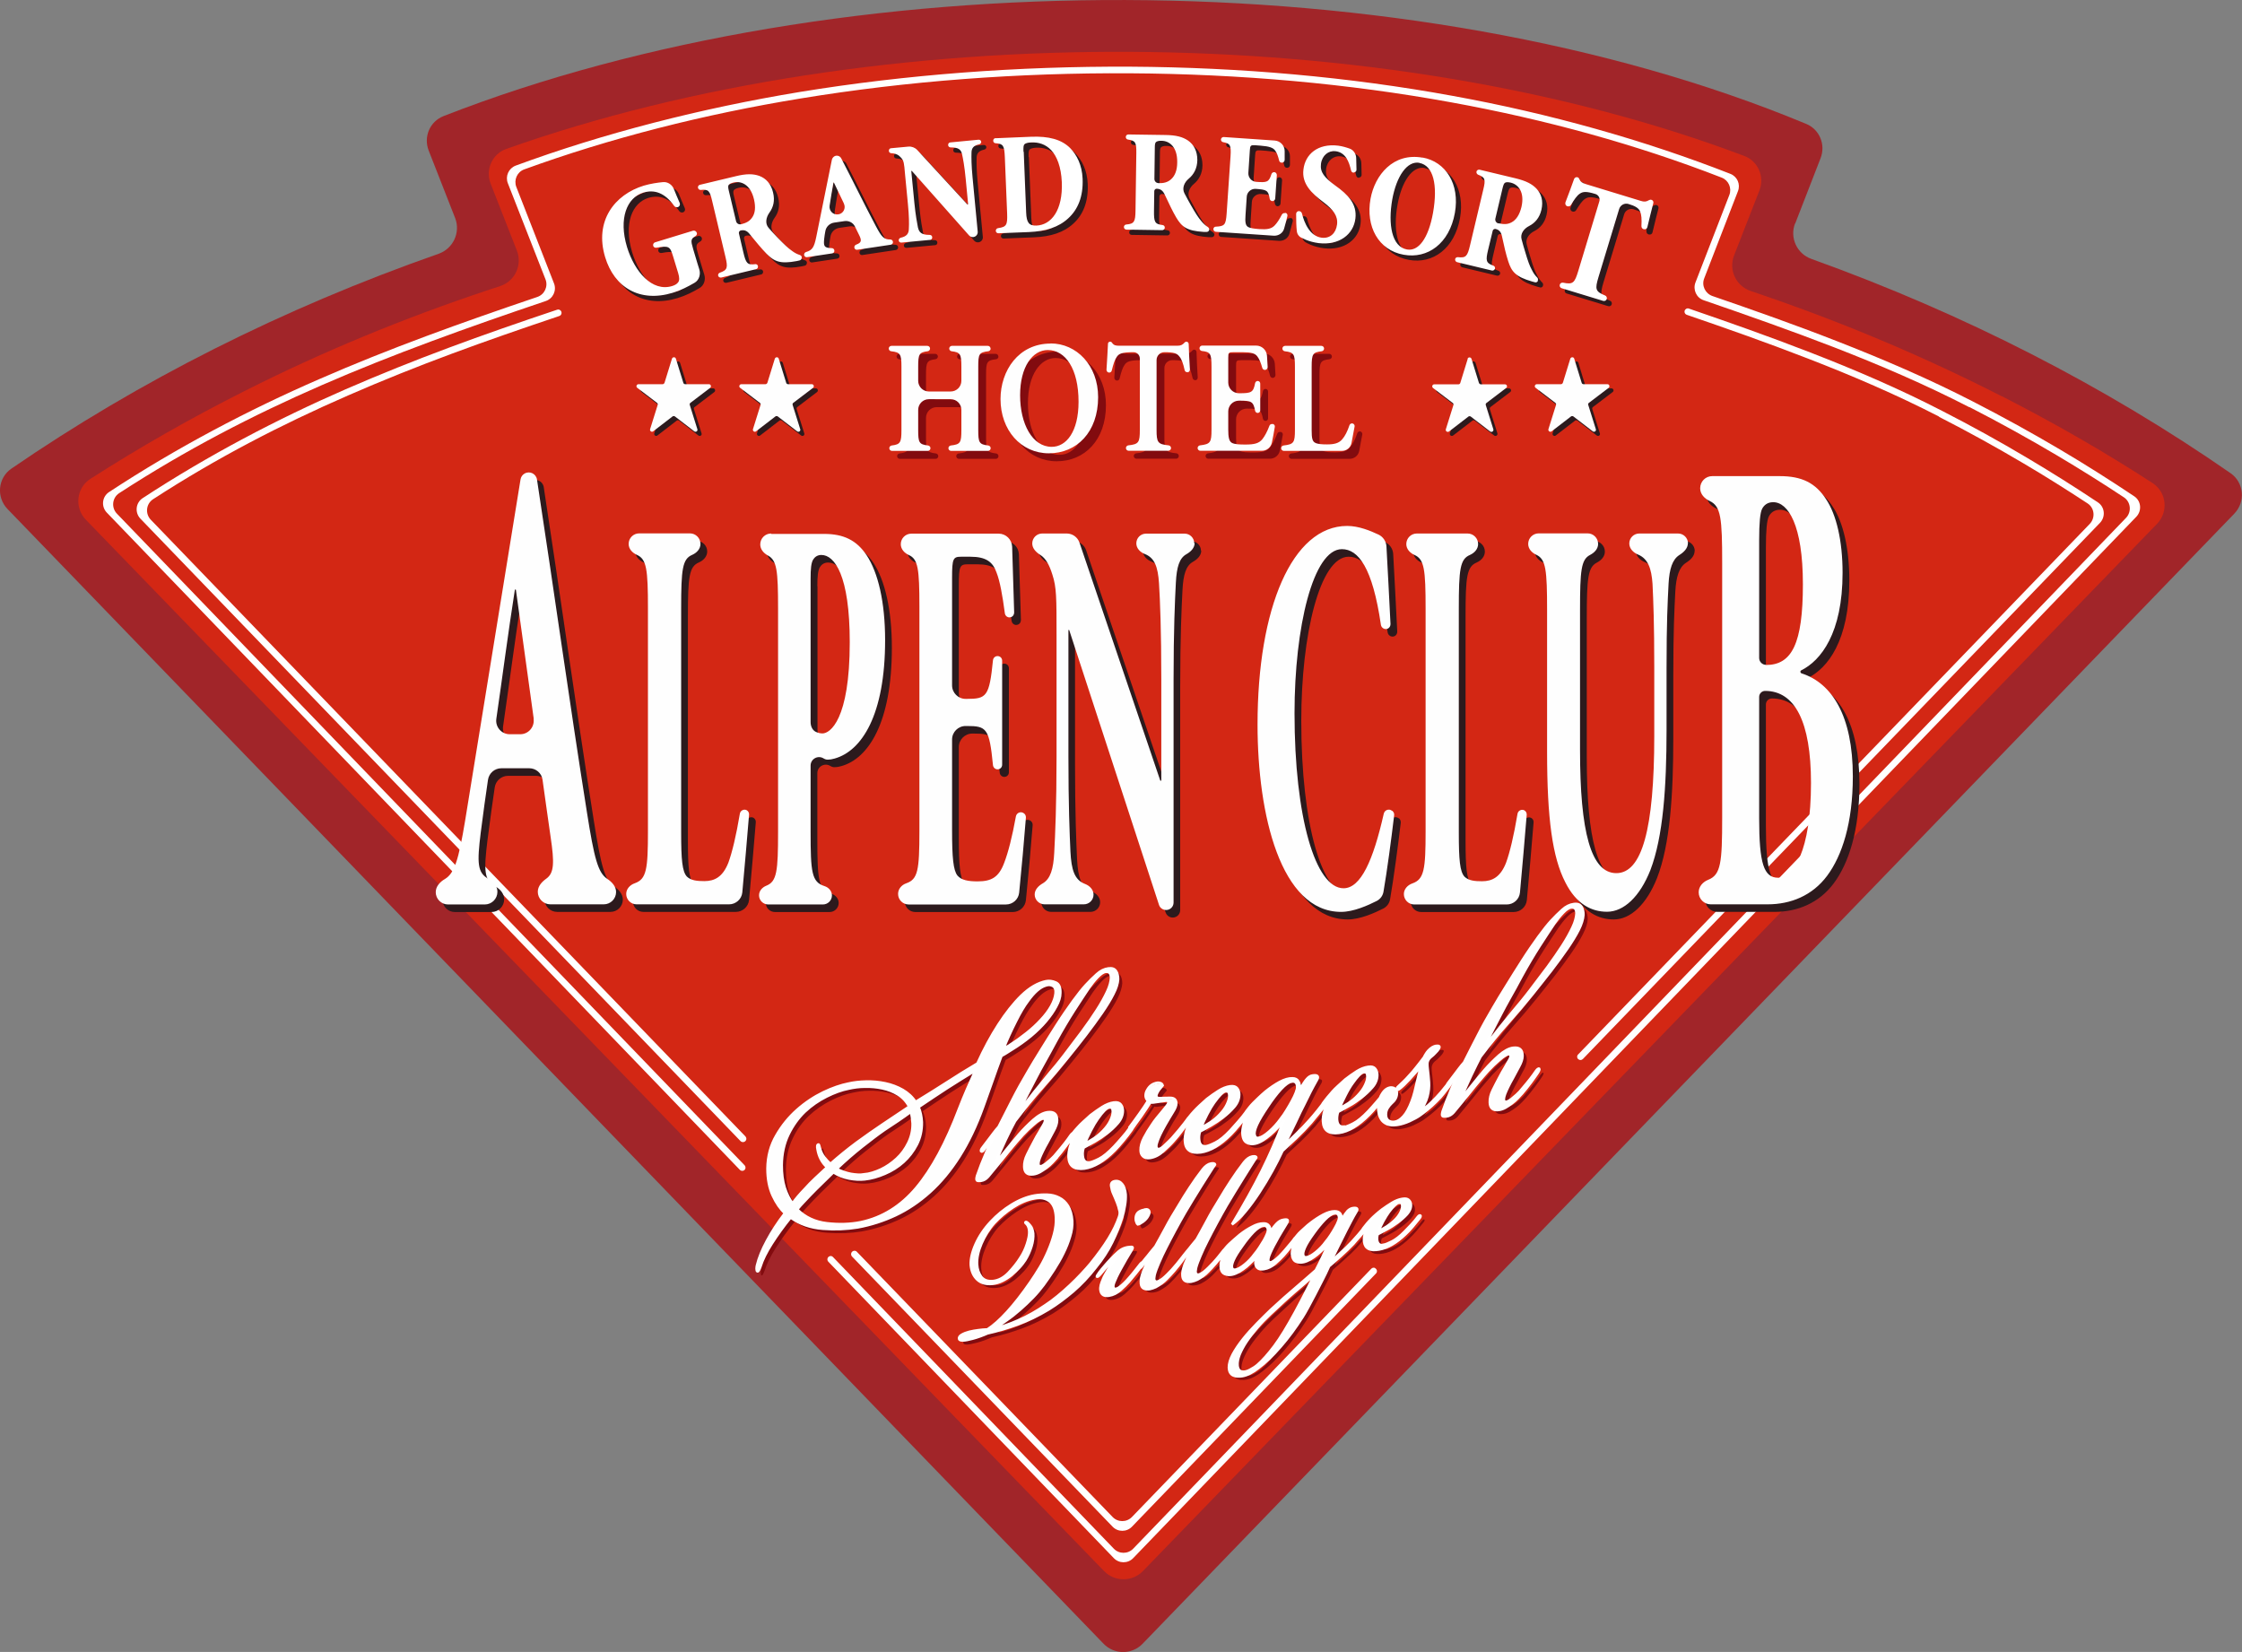
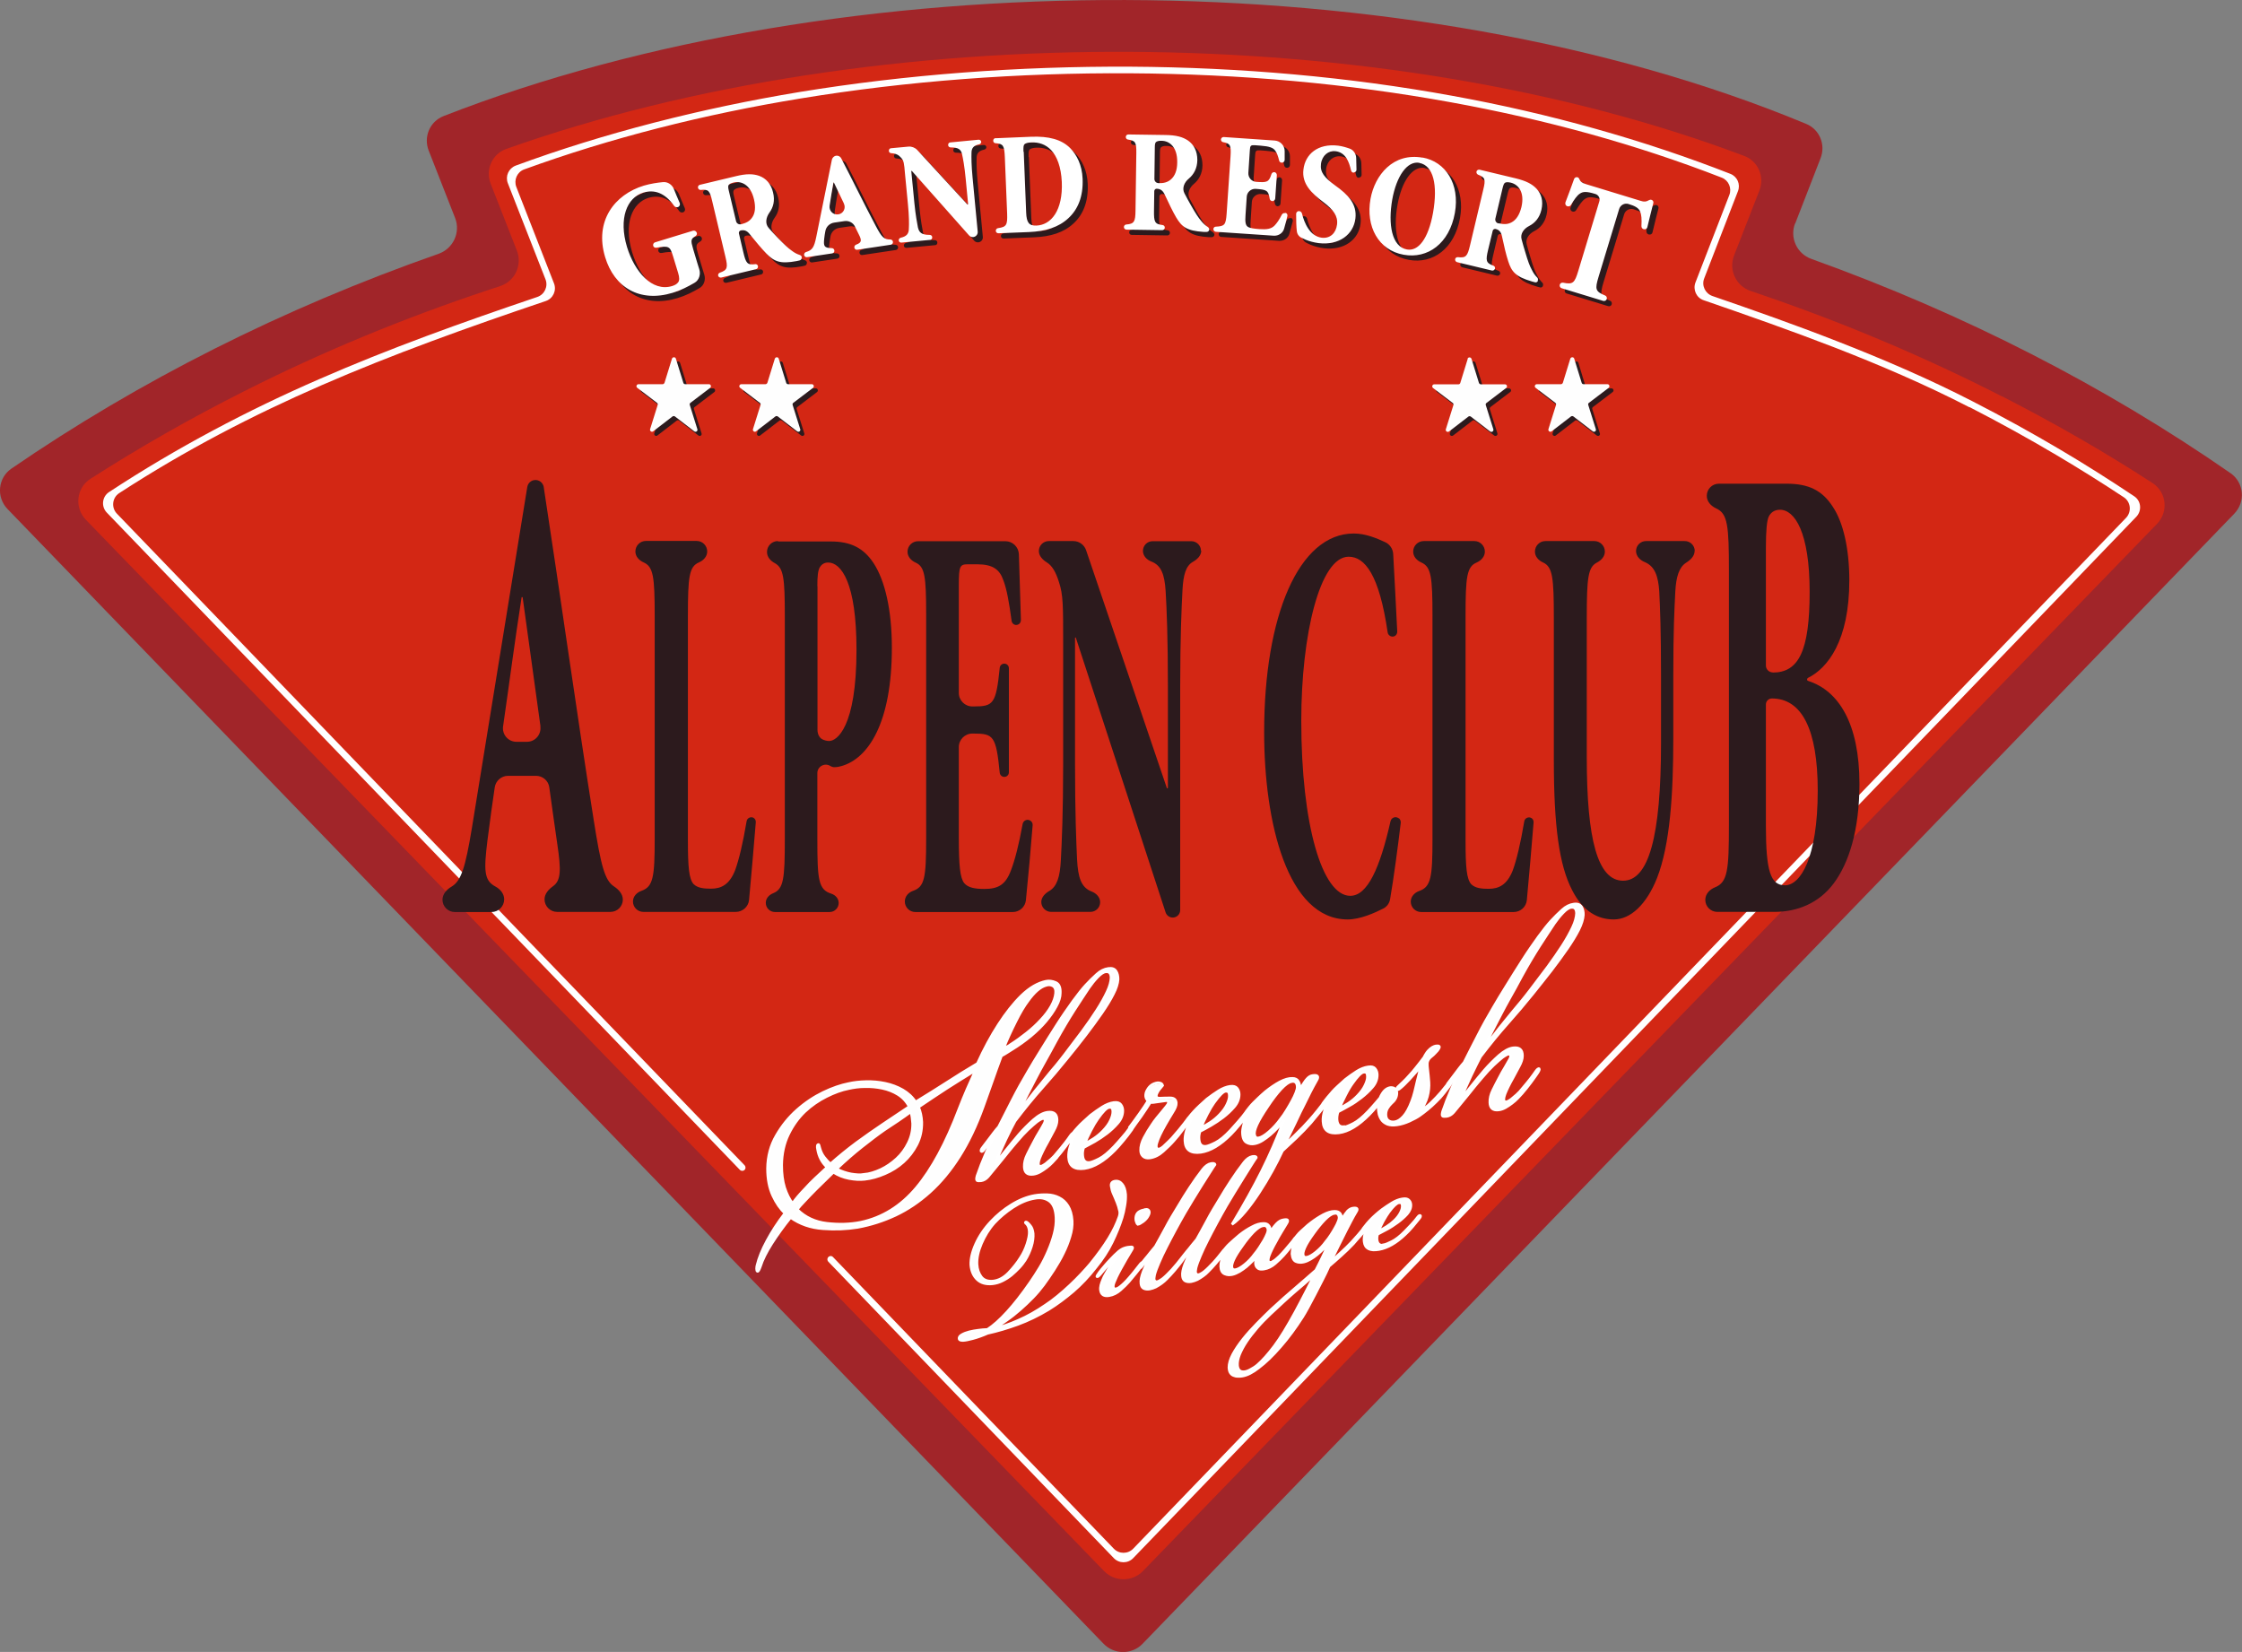
<svg xmlns="http://www.w3.org/2000/svg" id="Layer_1" viewBox="0 0 166.09 122.37">
  <rect x="0" y="0" width="166.09" height="122.37" fill="#808080" stroke="none" />
  <defs>
    <style>.cls-1{fill:#fff;}.cls-2{fill:none;stroke:#fff;stroke-width:.19px;}.cls-3{fill:#d32714;}.cls-3,.cls-4{fill-rule:evenodd;}.cls-5{fill:#2c1a1d;}.cls-4{fill:#a12529;}.cls-6{fill:#fefefe;}.cls-7{fill:#820b0f;}</style>
  </defs>
  <path class="cls-4" d="m132.98,16.55c-.41,1.06.14,2.25,1.21,2.63,11.33,4.07,21.77,9.43,31.05,15.87,1,.69,1.13,2.12.28,3l-80.88,83.72c-.79.81-2.09.81-2.88,0L.56,37.71c-.85-.88-.72-2.31.29-3,9.45-6.49,20.1-11.87,31.64-15.91,1.08-.38,1.64-1.58,1.23-2.64l-1.96-5c-.4-1.02.08-2.16,1.1-2.56,29.44-11.51,71.62-11.61,100.95.58.99.41,1.45,1.54,1.06,2.54l-1.88,4.84Z" />
  <path class="cls-3" d="m148.3,29.36c-5.62-2.87-11.53-5.38-17.69-7.49l-.93-.32c-1.08-.37-1.63-1.56-1.22-2.62l1.88-4.82c.4-1.02-.1-2.18-1.13-2.56-13.45-5.08-29.43-7.62-45.45-7.71-16.27-.09-32.54,2.33-46.25,7.19-1.05.37-1.57,1.55-1.16,2.58l1.94,4.95c.42,1.07-.14,2.27-1.23,2.63l-.94.31c-6.28,2.09-12.31,4.59-18.01,7.47-3.95,1.99-7.76,4.16-11.41,6.5-1.05.67-1.2,2.14-.34,3.03l75.43,77.88c.79.81,2.09.81,2.88,0l75.12-77.57c.87-.89.72-2.35-.33-3.03-3.54-2.3-7.27-4.44-11.16-6.43Z" />
-   <path class="cls-7" d="m73.88,98.74c.58-.13,1.21-.34,1.88-.64.67-.29,1.34-.67,2.01-1.13.28-.18.57-.4.89-.66.31-.26.62-.52.92-.81.3-.28.58-.56.84-.84.26-.28.49-.53.67-.75.55-.68,1-1.3,1.35-1.87.35-.57.6-1.1.77-1.59.07-.19.08-.38.01-.56-.02-.12-.07-.28-.15-.49-.08-.21-.18-.44-.29-.69-.07-.15-.12-.33-.15-.54-.03-.21.06-.33.26-.37.22-.04.4.03.54.2.15.17.24.43.27.78.01.24,0,.52-.06.84-.05.32-.12.62-.2.88-.18.58-.43,1.19-.74,1.83-.31.64-.72,1.26-1.22,1.87-.52.67-1.07,1.26-1.66,1.76-.59.5-1.19.95-1.82,1.34-.76.46-1.53.83-2.29,1.11-.77.28-1.51.5-2.24.66-.16.07-.35.15-.55.22-.2.07-.38.13-.54.17-.3.08-.54.13-.72.14-.18.01-.28-.03-.3-.12-.02-.12.05-.22.21-.31.16-.09.34-.16.54-.21.23-.06.45-.1.66-.12.21-.03.44-.05.69-.06.44-.29.93-.72,1.46-1.3.54-.59,1.11-1.32,1.71-2.19.24-.34.47-.71.71-1.1.23-.4.44-.81.62-1.23.18-.42.33-.84.44-1.26.11-.42.16-.82.14-1.21-.03-.59-.19-.99-.48-1.21-.3-.22-.66-.29-1.09-.21-.55.09-1.08.32-1.62.67-.53.35-.99.74-1.38,1.16-.4.45-.71.96-.95,1.52-.24.56-.35,1.07-.33,1.53.02.38.13.69.32.94.19.24.47.34.85.31.42-.04.81-.25,1.16-.61.35-.37.65-.74.89-1.13.2-.3.36-.64.48-1.01.12-.37.18-.68.17-.91-.01-.24-.07-.42-.18-.55-.09-.07-.12-.12-.11-.14.02-.05.08-.04.18.04.03.02.1.1.2.22.1.12.17.31.2.56.02.29-.02.62-.13.97-.11.35-.26.69-.46,1.01-.12.18-.26.37-.44.56-.17.19-.37.37-.57.54-.21.17-.43.31-.67.43-.24.12-.48.19-.73.22-.48.05-.86-.05-1.14-.31-.28-.26-.44-.62-.47-1.09-.02-.44.1-.96.36-1.54.26-.58.63-1.14,1.13-1.67.45-.48.96-.9,1.53-1.25.57-.35,1.14-.58,1.71-.68.3-.05.61-.07.93-.06.32.01.61.08.88.22.27.13.49.34.66.61.17.28.28.64.31,1.1.02.37-.03.76-.16,1.17-.12.41-.28.82-.49,1.24-.2.42-.44.82-.7,1.23-.26.4-.52.78-.77,1.12-.23.31-.49.62-.79.93-.3.31-.62.61-.95.9-.33.29-.67.56-1.02.8-.34.25-.67.45-.98.63Zm-5.74-16.81c.82-.5,1.59-.98,2.32-1.45.72-.46,1.47-.93,2.26-1.4.49-1.08,1.01-2.04,1.56-2.89.55-.85,1.11-1.56,1.69-2.13.31-.3.62-.54.93-.72.31-.18.61-.29.89-.35.24-.05.48-.02.73.09.25.11.36.37.34.79,0,.29-.1.62-.3.98-.19.36-.45.73-.76,1.1-.31.37-.69.74-1.12,1.1-.44.36-.9.69-1.39.99-.1.06-.22.14-.38.24-.16.1-.29.18-.41.24-.25.66-.48,1.31-.7,1.94-.22.63-.44,1.24-.65,1.82-.51,1.42-1.1,2.65-1.76,3.69-.66,1.04-1.39,1.92-2.19,2.64-.8.72-1.65,1.29-2.54,1.71-.9.42-1.83.72-2.81.9-.8.13-1.66.17-2.57.1-.91-.06-1.71-.34-2.4-.83-.53.66-1,1.31-1.4,1.94-.4.63-.68,1.19-.84,1.7-.09.25-.16.37-.22.35-.04-.02-.06-.09-.06-.2,0-.11.02-.19.03-.24.13-.55.38-1.16.74-1.83.36-.67.8-1.35,1.33-2.04-.34-.31-.64-.74-.9-1.3-.26-.56-.39-1.23-.39-2.01.01-.9.23-1.72.65-2.44.42-.73.93-1.36,1.54-1.9.61-.54,1.26-.97,1.94-1.3.69-.33,1.31-.54,1.87-.65.4-.09.83-.14,1.31-.15.47-.01.94.03,1.41.13.47.1.9.26,1.3.49.4.23.71.52.95.89Zm6.51-3.93c.08-.06.17-.11.26-.16.1-.05.19-.1.26-.16.41-.26.81-.55,1.2-.86.39-.31.74-.63,1.05-.97.32-.34.57-.67.76-1.01.19-.34.3-.65.33-.95.03-.27-.04-.45-.19-.55-.16-.09-.33-.11-.53-.04-.42.12-.86.5-1.33,1.16-.26.34-.57.85-.91,1.52-.34.67-.64,1.33-.91,2Zm-10.27,9.66c-.36.04-.75.02-1.17-.06-.42-.08-.8-.23-1.16-.46-.31.3-.6.59-.88.86-.28.27-.56.55-.85.85-.17.18-.33.36-.49.52-.15.16-.31.33-.46.52.6.59,1.33.93,2.2,1.03.87.1,1.71.08,2.51-.08,1.6-.34,2.97-1.19,4.12-2.56,1.15-1.37,2.2-3.32,3.16-5.85.2-.5.39-.99.59-1.44.2-.46.4-.9.6-1.34v-.04c-.73.44-1.42.88-2.1,1.31-.67.44-1.37.9-2.09,1.39.14.33.22.7.24,1.11.01.61-.11,1.16-.37,1.67-.26.5-.59.93-.99,1.29-.41.36-.86.65-1.38.87-.51.22-1.01.36-1.49.41Zm-.08-.36c.42-.04.84-.17,1.27-.37.42-.2.81-.47,1.17-.8.36-.33.64-.72.86-1.17.22-.45.32-.93.32-1.44-.02-.32-.06-.6-.14-.86-.31.23-.63.45-.95.67-.32.22-.66.44-1.01.67-.49.34-1.04.76-1.66,1.25-.62.49-1.25,1.04-1.88,1.64.35.18.71.3,1.06.37.36.06.67.08.96.05Zm3.37-5.01c-.2-.39-.48-.69-.83-.91-.35-.22-.74-.37-1.16-.46-.42-.09-.85-.13-1.29-.12-.44,0-.84.06-1.2.14-.52.1-1.07.3-1.65.59-.58.29-1.11.66-1.61,1.12-.49.46-.9,1.03-1.21,1.69-.32.66-.49,1.42-.5,2.27,0,.63.07,1.19.22,1.67.16.48.35.87.59,1.16.24-.34.54-.69.88-1.04.27-.3.53-.57.79-.81.26-.25.55-.52.88-.82-.38-.35-.62-.79-.7-1.32-.05-.24-.03-.36.07-.37.02,0,.05.09.1.28.07.26.18.48.32.66.14.18.3.35.46.5.62-.55,1.26-1.07,1.93-1.57.67-.49,1.33-.95,1.97-1.38l1.93-1.29Zm8.13.35c.45-.58.84-1.08,1.16-1.49.33-.41.62-.76.87-1.07.25-.31.48-.59.7-.84.21-.26.43-.53.64-.81.45-.59.88-1.16,1.3-1.72.42-.57.79-1.1,1.1-1.59.32-.5.57-.95.76-1.36.19-.4.28-.75.29-1.04-.01-.32-.14-.46-.39-.43-.18.02-.38.16-.61.4-.23.24-.44.5-.64.79-.31.46-.67,1.02-1.1,1.68-.42.66-.87,1.41-1.34,2.27-.32.6-.61,1.12-.85,1.55-.24.43-.46.83-.66,1.22-.2.38-.39.76-.59,1.14-.2.38-.41.82-.65,1.3Zm2.83,3.39c-.1.11-.22.24-.35.38-.13.14-.28.27-.44.39-.16.12-.32.23-.48.32-.17.09-.33.15-.5.17-.44.06-.66-.13-.67-.56-.01-.28.06-.59.22-.91.16-.32.32-.64.49-.95.13-.25.26-.49.4-.71.13-.22.25-.43.36-.63.04-.07.06-.14.07-.21,0-.07-.02-.12-.07-.14-.06-.03-.13-.01-.23.03-.09.05-.19.11-.3.19-.18.14-.4.34-.66.58-.26.25-.54.55-.84.91-.22.25-.4.48-.57.68-.16.21-.33.41-.49.61-.16.2-.33.4-.5.61-.17.21-.36.44-.56.68-.15.17-.32.27-.52.3-.15.02-.25.01-.3-.02-.05-.04-.05-.15,0-.34.18-.53.41-1.12.7-1.79.07-.16.15-.33.24-.51.09-.18.19-.37.29-.57v-.03c-.14.19-.27.36-.39.51-.12.15-.23.3-.33.45-.1.13-.17.17-.22.11-.02-.05.01-.13.08-.24.01-.02.07-.09.16-.21.09-.12.2-.26.32-.42.12-.16.24-.32.38-.49.13-.17.25-.32.37-.45.31-.61.64-1.27,1.01-1.98.36-.71.75-1.41,1.16-2.1.27-.46.59-1,.98-1.62.38-.62.78-1.25,1.18-1.88.4-.63.8-1.2,1.18-1.73.38-.52.7-.92.95-1.19.27-.29.54-.56.81-.8.27-.25.56-.39.86-.43.28-.04.46.03.57.2.11.17.15.37.15.61-.02.3-.13.67-.34,1.09-.21.42-.5.89-.85,1.4-.35.51-.75,1.05-1.19,1.63-.44.57-.9,1.16-1.38,1.74-.58.72-1.19,1.44-1.84,2.17-.65.73-1.32,1.55-2.02,2.47-.07.13-.17.32-.3.57-.12.25-.26.53-.4.82-.14.3-.28.6-.41.9-.13.3-.25.57-.36.81l.02.02c.23-.28.49-.61.79-.99.3-.38.62-.76.94-1.14.33-.38.69-.74,1.07-1.08.39-.34.74-.53,1.06-.57.47-.06.7.13.7.59,0,.24-.09.5-.25.79-.16.29-.31.57-.45.84-.28.49-.47.89-.59,1.19-.11.3-.13.49-.04.56.06.04.14.04.23,0,.09-.05.18-.1.26-.16.12-.1.25-.21.39-.33.14-.12.32-.31.53-.58.16-.19.33-.39.5-.61.17-.22.3-.4.4-.55.12-.17.21-.23.26-.19.03.05-.01.16-.14.35-.09.13-.24.35-.48.66-.23.31-.45.58-.65.81Zm2.41.37c.14-.02.37-.11.69-.27.32-.16.69-.46,1.11-.91.18-.19.37-.41.58-.65.21-.24.4-.48.58-.72.1-.13.17-.18.22-.13.05.06,0,.18-.14.35-.12.17-.31.4-.55.71-.25.3-.46.54-.64.72-.79.8-1.54,1.25-2.24,1.34-.75.1-1.15-.18-1.18-.85-.03-.47.14-1.01.49-1.63l-.02-.02s-.08.11-.16.22c-.08.11-.15.21-.22.28-.09.11-.15.15-.2.1-.03-.03-.03-.07,0-.13.03-.05.06-.11.1-.17.12-.17.24-.31.34-.44.1-.12.22-.26.36-.42.1-.11.24-.25.41-.41.17-.16.35-.32.53-.48.29-.22.58-.43.87-.61.29-.18.57-.29.85-.33h.02c.23-.03.4.01.5.14.1.13.15.28.15.45,0,.34-.12.65-.37.93-.25.29-.52.54-.82.77-.29.22-.58.43-.9.6-.31.18-.58.32-.81.44-.07.21-.09.41-.07.59.03.38.21.55.52.51Zm-.35-1.39c.2-.1.42-.22.67-.38.24-.16.47-.35.67-.56.24-.25.43-.5.55-.76.12-.25.18-.47.18-.66,0-.24-.08-.34-.28-.31-.18.02-.46.31-.84.85-.15.21-.32.49-.51.86-.19.37-.34.69-.44.96Zm6.74-2.97c.01.17-.07.39-.25.66-.18.28-.37.6-.57.96-.31.55-.51.97-.6,1.27-.09.25-.08.41.02.48.09.07.24.02.44-.16.1-.1.23-.22.4-.37.16-.15.32-.32.47-.51.22-.25.39-.45.51-.61.12-.16.25-.32.37-.49.14-.2.23-.28.29-.24.03.03.02.09-.03.17-.05.08-.11.18-.18.29-.11.15-.26.35-.44.59-.18.24-.39.5-.63.77-.2.23-.46.48-.77.76-.31.28-.64.44-.98.49-.22.03-.39,0-.51-.12-.12-.11-.18-.26-.18-.44-.01-.28.07-.6.25-.94s.37-.67.58-.96c.11-.17.24-.34.37-.51.14-.17.27-.33.39-.47s.22-.27.31-.38c.09-.11.14-.2.15-.25.03-.14-.04-.2-.2-.17-.16.02-.38.05-.64.09-.11.02-.2.03-.28.04-.07.01-.14,0-.2-.02-.16.26-.39.61-.7,1.06-.16.22-.3.42-.42.58-.12.16-.23.31-.32.46-.15.21-.25.29-.29.24-.04-.04.02-.19.19-.43.11-.15.22-.29.32-.43.1-.14.24-.33.41-.57.27-.39.49-.71.65-.97-.1-.07-.16-.18-.18-.33-.02-.15.02-.31.12-.47.17-.31.42-.49.75-.53.08-.01.16,0,.24.03.08.03.13.09.15.17-.06.08-.12.14-.16.19-.04.05-.1.12-.16.21-.23.37-.2.55.11.54.29-.02.56-.03.81-.02.25,0,.39.13.4.36v.02Zm2.23,3.17c.14-.02.37-.11.69-.27.32-.16.69-.47,1.11-.91.18-.19.37-.41.58-.65.21-.24.4-.48.57-.72.1-.13.17-.18.22-.13.05.06,0,.18-.14.35-.12.17-.31.4-.55.71-.25.3-.46.54-.64.72-.79.8-1.54,1.25-2.24,1.34-.75.1-1.15-.18-1.17-.85-.03-.47.14-1.01.49-1.63l-.02-.02s-.08.11-.16.22c-.08.11-.15.21-.22.28-.09.11-.15.15-.2.1-.03-.03-.03-.07,0-.13.03-.05.06-.11.1-.17.12-.17.24-.31.34-.44.1-.12.22-.26.36-.42.1-.11.24-.25.41-.41.17-.16.35-.32.53-.48.29-.22.58-.43.87-.61.29-.18.57-.29.85-.33h.02c.23-.04.4.01.5.14.1.13.15.28.15.45,0,.34-.12.65-.37.93-.25.29-.52.54-.82.77-.29.22-.58.43-.9.6-.31.18-.58.32-.81.44-.07.21-.09.41-.07.59.03.38.21.55.52.51Zm-.35-1.39c.2-.09.42-.22.67-.38.24-.16.47-.35.67-.56.24-.25.42-.5.55-.76.12-.25.18-.47.18-.66,0-.24-.08-.34-.28-.32-.18.02-.46.31-.84.85-.15.21-.32.49-.51.86-.19.37-.34.69-.44.96Zm6.08-.49l-.02-.02c-.12.17-.27.34-.43.53-.17.18-.34.35-.53.51-.19.16-.38.3-.57.42-.19.12-.38.2-.57.24-.23.05-.44.02-.63-.09-.19-.11-.29-.37-.3-.79.01-.19.05-.39.11-.61.07-.22.18-.48.35-.77l-.02-.02s-.06.08-.09.14c-.04.06-.09.12-.15.2-.09.1-.15.13-.18.1-.03-.03-.02-.1.04-.2.06-.1.14-.23.24-.37.03-.04.09-.13.21-.27.11-.14.22-.26.32-.36.1-.1.23-.22.38-.37.15-.15.32-.3.51-.46.35-.28.7-.52,1.05-.71.35-.19.67-.28.95-.27.21,0,.35.09.44.24.08.16.12.34.11.54h.02c.21-.35.37-.6.5-.74.13-.14.26-.23.42-.25.38-.05.49.07.3.36-.17.29-.32.57-.46.85-.14.27-.29.59-.47.95-.15.31-.37.75-.64,1.32-.27.58-.54,1.13-.82,1.68.22-.2.51-.47.87-.83.36-.35.68-.69.98-1.02.21-.25.41-.49.6-.71.18-.23.37-.47.57-.73.1-.15.18-.2.24-.16.03.03.02.09-.03.17-.05.08-.1.16-.15.23-.13.2-.3.42-.5.65-.2.23-.4.48-.61.74-.34.38-.7.76-1.08,1.12-.38.36-.72.68-1.03.96-.81,1.8-2.53,4.65-3.74,5.45,1.83-3.05,2.78-4.97,3.82-7.66Zm.61-2.91c-.21.03-.47.22-.78.56-.32.35-.64.77-.98,1.27-.38.56-.65,1.01-.81,1.36-.16.35-.22.61-.17.77.03.16.12.24.29.21.19-.03.45-.18.77-.46.32-.28.61-.6.86-.95.15-.19.3-.4.45-.64.15-.24.28-.47.4-.69.12-.22.22-.42.29-.61.07-.19.11-.33.1-.43-.01-.3-.15-.43-.41-.4Zm3.89,3.37c.14-.02.37-.11.68-.27.32-.16.69-.47,1.11-.91.18-.19.37-.41.58-.65.1-.11.19-.22.28-.33.04-.11.1-.21.16-.31.18-.29.4-.44.65-.46.15,0,.27.04.35.14.08.1.11.22.09.35-.02.26-.15.48-.4.69-.09.08-.18.19-.27.33-.09.14-.14.3-.14.49,0,.2.06.35.18.44.12.09.28.13.47.1.21-.03.42-.16.64-.4.22-.24.43-.62.62-1.13.08-.2.15-.43.22-.7.07-.27.13-.54.19-.8.06-.26.12-.5.18-.72.06-.22.11-.37.16-.46v-.02c-.1.15-.24.32-.4.52-.17.2-.34.39-.5.56-.14.15-.28.29-.41.42-.14.13-.24.22-.32.28-.1.08-.17.1-.2.05-.02-.06,0-.14.09-.21.1-.1.23-.22.37-.35s.29-.29.44-.46c.18-.19.36-.4.53-.62.18-.22.37-.47.58-.75.02-.05.06-.13.12-.22.06-.09.11-.18.18-.25.1-.11.21-.2.31-.26.11-.06.19-.09.26-.1.23-.03.31.02.24.16-.07.14-.17.26-.3.38-.09.1-.18.18-.26.24-.08.06-.15.13-.2.2-.07.11-.11.22-.11.33,0,.11,0,.23.02.36.04.35.08.69.1,1.02.02.33-.01.68-.11,1.05-.05.19-.13.4-.24.61-.11.22-.22.38-.33.5.11-.06.24-.15.39-.27.16-.11.31-.25.46-.4.27-.26.51-.51.71-.75.2-.25.38-.47.55-.68.05-.06.1-.11.14-.16.04-.05.08-.06.11-.03.04.04-.02.19-.19.43-.1.13-.23.3-.39.51-.16.21-.35.42-.57.63-.22.22-.43.41-.64.58-.21.17-.4.32-.59.45-.18.13-.43.26-.75.41-.31.14-.63.24-.94.28-.27.04-.5.02-.68-.04-.18-.07-.32-.17-.42-.29-.1-.13-.17-.28-.21-.45-.04-.17-.06-.35-.05-.54,0-.08,0-.15.02-.22l-.06.07c-.24.3-.46.54-.64.72-.79.8-1.54,1.25-2.24,1.34-.75.1-1.15-.18-1.18-.85-.03-.47.14-1.01.49-1.63l-.02-.02s-.08.11-.16.22c-.08.11-.15.21-.22.28-.09.11-.15.15-.2.1-.03-.03-.03-.07,0-.13.03-.05.06-.11.1-.17.12-.17.24-.31.34-.44.1-.12.22-.26.36-.42.1-.11.24-.25.41-.41.17-.16.35-.32.53-.48.29-.22.57-.43.86-.61.29-.18.57-.29.85-.33h.02c.23-.04.4.01.5.14.1.13.15.28.15.45,0,.34-.12.65-.37.93-.25.29-.52.54-.82.77-.29.22-.59.43-.9.6-.31.18-.58.32-.81.44-.07.21-.09.41-.08.59.03.38.21.55.52.51Zm-.35-1.39c.2-.1.42-.22.67-.38.24-.16.47-.35.67-.56.24-.25.43-.5.55-.76.12-.25.19-.47.18-.66,0-.24-.08-.34-.28-.31-.18.02-.46.31-.84.85-.15.21-.32.49-.51.86-.19.37-.34.69-.44.96Zm10.74-4.53c.45-.58.84-1.08,1.16-1.49.33-.41.62-.76.87-1.07.25-.31.49-.59.7-.84.21-.26.43-.53.64-.81.45-.59.88-1.16,1.3-1.72.42-.57.78-1.1,1.1-1.59.32-.5.57-.95.76-1.36.19-.4.28-.75.29-1.04-.01-.32-.14-.46-.39-.43-.18.02-.38.16-.61.4-.23.24-.44.5-.64.79-.31.46-.67,1.02-1.1,1.68-.42.66-.87,1.41-1.34,2.27-.32.6-.61,1.12-.85,1.55-.24.43-.46.83-.66,1.22-.2.38-.39.76-.59,1.14-.2.38-.41.82-.65,1.3Zm2.83,3.39c-.1.12-.22.24-.35.38-.13.14-.28.27-.44.39-.16.12-.32.23-.48.32-.16.09-.33.15-.49.17-.44.06-.66-.13-.67-.56,0-.28.06-.59.22-.91.16-.32.32-.64.49-.95.13-.25.26-.49.4-.71.13-.22.25-.43.36-.63.04-.07.06-.14.07-.21,0-.07-.02-.12-.07-.14-.06-.03-.13-.02-.23.03-.09.05-.19.11-.3.19-.18.14-.4.34-.66.58-.26.25-.54.55-.84.91-.22.25-.4.48-.57.68-.16.21-.33.41-.49.61-.16.2-.33.4-.5.61-.17.21-.36.44-.56.68-.15.17-.32.27-.52.3-.15.02-.25.01-.3-.02-.05-.03-.05-.15,0-.34.18-.53.41-1.12.7-1.79.07-.16.15-.33.24-.51.09-.18.19-.37.29-.57v-.03c-.14.19-.27.36-.39.51-.12.15-.23.3-.33.45-.1.13-.17.17-.22.11-.02-.05.01-.13.08-.24.01-.02.07-.09.16-.21.09-.12.2-.26.32-.42.12-.16.24-.32.37-.49.13-.17.25-.32.37-.45.31-.61.65-1.27,1.01-1.98.36-.71.75-1.41,1.16-2.1.27-.46.59-1,.98-1.62.38-.62.78-1.25,1.18-1.88.4-.63.8-1.2,1.18-1.73.38-.52.7-.92.95-1.19.27-.29.54-.56.81-.8.27-.25.56-.39.86-.43.27-.04.46.03.57.2.1.17.15.37.15.61-.01.3-.13.67-.34,1.09-.21.42-.5.89-.85,1.4-.35.51-.75,1.05-1.19,1.63-.44.57-.91,1.15-1.38,1.74-.58.72-1.19,1.44-1.84,2.17-.65.73-1.32,1.55-2.02,2.47-.07.13-.17.32-.29.57-.12.25-.26.53-.4.82-.14.3-.28.6-.41.9-.13.3-.25.57-.36.81l.02.02c.23-.28.49-.61.79-.99.3-.38.62-.76.94-1.14.33-.38.69-.74,1.07-1.08s.74-.53,1.05-.57c.47-.06.7.13.7.59,0,.24-.09.5-.25.79-.16.29-.3.57-.45.84-.28.49-.47.89-.59,1.19-.11.3-.12.49-.04.56.06.04.14.04.23,0,.09-.05.18-.1.26-.16.12-.1.25-.21.39-.33.14-.12.32-.31.53-.58.17-.19.33-.39.5-.61.17-.22.3-.4.4-.55.12-.17.21-.23.25-.19.03.05-.01.16-.14.35-.09.13-.24.35-.47.66-.23.31-.45.58-.65.81Zm-27.94,8.63c.12-.02.21.01.26.1.05.09.03.21-.05.36-.08.17-.21.31-.38.44-.17.12-.3.2-.4.21-.06-.05-.1-.14-.13-.25-.03-.12-.03-.24,0-.37.04-.15.12-.26.24-.33.12-.07.27-.12.44-.15h.02Zm-2.07,3.43c-.06.04-.16.13-.3.27-.15.15-.28.29-.39.42-.12.13-.22.25-.31.36-.09.1-.18.21-.26.31-.13.15-.21.21-.25.2-.03-.02-.03-.05,0-.09.02-.04.08-.12.16-.24.04-.06.11-.14.2-.24.09-.1.19-.22.29-.34.11-.12.22-.24.33-.36.11-.12.22-.23.31-.32.22-.22.39-.36.53-.44.14-.08.29-.13.47-.16.2-.03.31-.03.34,0,.03.03,0,.12-.09.26-.25.4-.51.85-.79,1.36-.12.23-.23.42-.31.6-.08.17-.14.31-.18.42-.08.22-.07.36.01.42.1.06.24.02.43-.13.09-.07.2-.16.32-.28.12-.12.26-.26.39-.42.17-.19.3-.35.39-.47.09-.12.2-.26.33-.42.13-.18.22-.25.27-.22.03.02.02.07-.04.16s-.09.14-.11.17c-.09.13-.22.3-.4.52-.17.21-.34.41-.5.59-.16.18-.37.39-.62.61-.26.23-.54.37-.85.42-.37.06-.58-.07-.63-.39-.02-.12-.01-.25.02-.38.03-.13.08-.25.13-.38.06-.16.14-.33.25-.51.1-.18.21-.35.32-.52.11-.17.21-.33.31-.47.1-.14.18-.25.24-.33Zm2.4-.03c-.11.15-.23.29-.34.43-.11.14-.21.27-.29.39-.08.1-.15.13-.19.09-.02-.04,0-.1.06-.18,0-.01.06-.07.13-.17.08-.1.17-.21.28-.35.11-.13.23-.28.35-.43.12-.16.25-.31.38-.46.1-.17.21-.37.34-.61.13-.24.27-.5.42-.77.15-.27.31-.55.47-.84.17-.28.33-.55.49-.81.25-.43.53-.87.83-1.33.3-.46.62-.91.96-1.35.2-.25.4-.39.61-.43.18-.03.28,0,.3.08-.07.1-.2.3-.38.58-.18.29-.39.61-.6.96-.22.35-.44.71-.66,1.07-.22.36-.41.68-.57.95-.24.42-.49.86-.73,1.31-.24.45-.47.88-.67,1.28-.2.4-.38.78-.53,1.13-.15.35-.25.64-.32.87-.01.07-.03.15-.04.26-.01.11.02.19.09.24.07.04.16.03.27-.03.11-.06.2-.12.28-.18.11-.08.22-.18.33-.3.11-.11.22-.23.34-.35.15-.17.28-.31.38-.44.1-.13.21-.26.31-.39.03-.04.07-.09.13-.15.05-.05.1-.07.12-.05.03.03,0,.11-.09.24-.09.13-.23.3-.4.52-.18.22-.36.43-.55.64-.09.09-.18.19-.29.3-.11.11-.23.21-.36.31-.14.1-.28.19-.43.27-.15.08-.3.13-.45.15-.18.03-.34.02-.45-.05-.12-.06-.19-.18-.2-.36-.03-.22.03-.52.17-.89.14-.37.32-.76.54-1.16l-.02-.02Zm3.09-.54c-.11.15-.23.29-.34.43-.11.14-.21.27-.29.39-.08.1-.15.13-.19.09-.02-.04,0-.1.06-.18.01-.01.05-.07.13-.17.08-.1.17-.21.28-.35.11-.13.23-.28.35-.43.12-.16.25-.31.38-.46.1-.17.21-.37.34-.61.13-.24.27-.5.42-.77.15-.27.31-.55.47-.84.17-.28.33-.55.49-.81.26-.43.53-.87.83-1.33.3-.46.62-.91.96-1.35.2-.25.4-.39.61-.43.18-.03.28,0,.3.08-.07.1-.2.3-.38.58-.18.29-.39.61-.6.96-.22.35-.44.71-.66,1.07-.22.36-.41.68-.57.95-.24.42-.49.86-.73,1.31-.25.45-.47.88-.67,1.28-.2.4-.38.78-.53,1.13-.15.35-.25.64-.32.87-.01.07-.03.15-.04.26-.01.11.02.19.09.24.07.04.16.03.27-.03.11-.06.2-.12.28-.18.11-.08.22-.18.33-.3.11-.11.22-.23.34-.35.15-.17.28-.31.38-.44.1-.13.21-.26.31-.39.03-.04.07-.09.13-.15.05-.05.1-.07.12-.05.03.03,0,.11-.09.25-.09.13-.23.3-.4.52s-.36.43-.55.64c-.09.09-.18.19-.29.3-.11.11-.23.21-.36.31-.13.1-.28.19-.43.27-.15.08-.3.13-.45.15-.18.03-.33.02-.45-.05-.12-.06-.19-.18-.2-.36-.03-.22.03-.52.17-.89.14-.37.32-.76.54-1.16l-.02-.02Zm5.8-1.2c.18-.27.34-.48.49-.63.15-.15.29-.23.44-.26.19-.05.31-.05.35,0,.04.04.02.13-.06.26-.1.16-.22.36-.37.61-.15.25-.3.51-.45.79-.1.17-.19.34-.27.51-.08.17-.16.34-.22.51-.08.24-.08.39.02.44.06.03.12.02.2-.01.08-.04.15-.08.22-.13.09-.07.2-.17.34-.3.14-.13.27-.27.39-.42.17-.19.32-.37.44-.52s.23-.28.31-.4c.05-.06.1-.11.14-.15.04-.04.07-.05.1-.03.04.03-.02.16-.18.38-.1.13-.24.3-.4.51-.17.21-.32.39-.47.56-.16.18-.36.38-.62.6-.25.22-.53.36-.84.41-.17.03-.31.02-.41-.04-.1-.06-.16-.14-.19-.25-.03-.1-.03-.21,0-.34.03-.13.08-.26.14-.37l-.02-.02c-.1.13-.23.27-.37.42-.14.14-.29.29-.45.42-.16.14-.33.26-.51.36-.18.11-.35.18-.52.22-.21.05-.4.03-.58-.04-.18-.08-.28-.27-.3-.57,0-.14.03-.29.07-.46.05-.17.14-.36.28-.59l-.02-.02s-.05.07-.08.11c-.03.04-.07.1-.12.16-.08.08-.13.11-.16.08-.05-.04.02-.18.2-.4.02-.03.08-.11.19-.23.11-.13.2-.23.29-.31.09-.08.2-.18.33-.3.13-.12.27-.24.43-.37.32-.25.63-.45.93-.6.3-.15.57-.23.82-.24.19,0,.33.05.42.18.09.13.12.28.09.45Zm-.55-.44c-.18.03-.41.19-.68.46-.27.28-.54.61-.82,1-.32.44-.54.79-.66,1.06-.12.27-.16.46-.12.58.03.12.12.17.27.14.17-.03.4-.16.67-.38.28-.23.52-.48.72-.76.13-.15.25-.32.37-.5.12-.19.23-.36.33-.53.1-.17.18-.33.23-.47.06-.14.08-.25.07-.33-.03-.22-.15-.32-.39-.28Zm3.84,3.59c-.24.23-.47.45-.7.65-.23.2-.48.41-.74.63-.26.22-.54.47-.83.74-.3.27-.63.58-1.02.94-.35.33-.67.66-.97,1.01-.3.35-.56.68-.78,1.01-.22.33-.39.65-.52.96-.12.31-.17.58-.15.82.03.27.15.43.36.45.15.02.34-.02.56-.13.21-.11.4-.24.55-.36.37-.32.79-.79,1.25-1.4.46-.61.97-1.46,1.55-2.52.29-.53.56-1.06.83-1.58.27-.52.47-.92.61-1.21Zm1.45-4.51c-.18.03-.41.19-.68.46-.27.28-.54.61-.81,1-.32.44-.54.79-.66,1.06-.12.27-.16.46-.12.58.03.12.12.17.27.14.17-.03.4-.16.67-.38.28-.23.52-.48.72-.76.13-.15.25-.32.37-.5.12-.19.23-.36.33-.53.1-.17.17-.33.23-.47s.08-.25.07-.33c-.03-.22-.15-.32-.39-.28Zm-1.71.64c.3-.23.61-.43.91-.59.31-.16.59-.25.84-.25.19,0,.32.05.41.16s.12.25.12.4h.02c.17-.27.31-.47.41-.58.11-.11.23-.18.36-.21.34-.06.44.03.29.26-.14.23-.26.45-.37.66-.11.21-.24.45-.38.73-.12.24-.29.58-.51,1.02-.21.45-.43.88-.65,1.3.19-.16.43-.38.74-.66.31-.28.58-.55.83-.81.18-.2.35-.39.5-.56.15-.18.31-.37.48-.58.08-.12.15-.16.2-.13.03.02.02.06-.02.13-.04.06-.08.13-.12.18-.11.16-.25.33-.42.51-.17.18-.34.38-.52.59-.29.3-.59.6-.92.89-.32.29-.62.55-.88.77-.14.33-.31.68-.5,1.04-.18.36-.37.72-.55,1.07-.18.35-.35.67-.51.96-.16.29-.29.52-.4.69-.51.8-1.05,1.53-1.63,2.2-.58.67-1.12,1.19-1.63,1.57-.43.34-.83.55-1.2.61-.11.02-.23.03-.35.02-.12,0-.23-.03-.32-.07-.1-.04-.17-.11-.23-.2-.06-.09-.09-.22-.1-.38,0-.28.09-.6.29-.98.2-.37.46-.75.77-1.14.31-.39.65-.76,1.02-1.14.37-.38.71-.71,1.02-1.01.37-.34.7-.64.99-.9.29-.25.56-.49.82-.71.25-.22.5-.44.74-.64.24-.21.51-.44.79-.69.07-.13.14-.28.23-.45.08-.17.17-.35.26-.53s.17-.36.25-.53c.08-.17.14-.32.2-.45h-.02c-.1.12-.22.26-.37.4-.14.14-.29.28-.45.41-.16.13-.32.24-.49.34-.17.1-.33.17-.5.21-.21.05-.4.04-.57-.03-.18-.07-.28-.26-.31-.58,0-.14.03-.29.07-.46.05-.17.14-.36.28-.59l-.02-.02s-.05.07-.08.11c-.03.04-.07.1-.12.16-.07.08-.13.11-.16.08-.03-.02-.02-.07.03-.15.05-.08.12-.18.2-.29.02-.03.08-.1.17-.21.1-.11.19-.21.27-.29.09-.08.19-.18.32-.29.12-.12.27-.24.44-.37Zm5.39,1.68c.12-.02.32-.1.6-.24.28-.14.6-.38.95-.74.15-.15.31-.33.49-.51.18-.19.34-.38.48-.57.08-.1.15-.14.19-.11.05.04.01.13-.11.27-.1.13-.26.32-.46.56-.21.24-.38.43-.54.57-.67.64-1.32,1.01-1.95,1.12-.67.12-1.04-.07-1.1-.57-.05-.35.07-.76.36-1.25l-.02-.02s-.06.09-.13.18c-.07.09-.13.16-.18.22-.07.09-.13.12-.18.09-.03-.02-.03-.05,0-.09.02-.04.05-.09.08-.13.1-.13.2-.25.28-.34.08-.1.19-.21.3-.33.08-.09.2-.2.35-.33.15-.13.3-.26.46-.38.25-.18.5-.35.75-.5.25-.15.5-.25.75-.29h.02c.21-.04.36-.01.46.08.1.09.15.2.16.33.02.25-.08.49-.28.72-.21.23-.44.43-.7.62-.25.18-.5.35-.78.5-.27.15-.51.27-.7.37-.05.16-.06.31-.04.45.05.28.21.4.5.35Zm-.38-1.02c.18-.08.37-.19.58-.32.21-.13.4-.28.58-.45.21-.2.36-.4.46-.6.1-.2.14-.36.13-.5,0-.18-.09-.25-.26-.22-.16.03-.4.25-.72.68-.12.16-.26.39-.42.67-.15.29-.27.53-.35.74Z" />
  <path class="cls-6" d="m73.59,98.44c.58-.13,1.21-.34,1.88-.64.67-.29,1.34-.67,2.01-1.13.28-.18.57-.4.89-.66.31-.26.62-.52.92-.81.3-.28.58-.56.84-.84.26-.28.49-.53.67-.75.55-.68,1-1.3,1.35-1.87.35-.57.6-1.1.77-1.59.07-.19.08-.38.01-.56-.02-.12-.07-.28-.15-.49-.08-.21-.18-.44-.29-.69-.07-.15-.12-.33-.15-.54-.03-.21.06-.33.26-.37.22-.04.4.03.54.2.15.17.24.43.27.78.01.24,0,.52-.06.84-.05.32-.12.62-.2.88-.18.58-.43,1.19-.74,1.83-.31.64-.72,1.26-1.22,1.87-.52.67-1.08,1.26-1.66,1.76-.59.5-1.19.95-1.82,1.34-.76.46-1.53.83-2.29,1.11-.77.28-1.51.5-2.24.66-.16.07-.35.15-.55.22-.2.07-.38.13-.54.17-.3.08-.54.13-.72.14-.18,0-.28-.03-.3-.12-.02-.12.05-.22.21-.31.16-.09.34-.16.54-.21.23-.05.45-.1.66-.12.21-.03.44-.05.69-.06.44-.28.93-.72,1.46-1.3.54-.59,1.11-1.32,1.71-2.19.24-.34.47-.71.71-1.1.24-.4.44-.81.62-1.23.18-.42.33-.84.44-1.26.11-.42.16-.82.14-1.21-.03-.59-.19-.99-.48-1.21-.3-.22-.66-.29-1.09-.21-.55.09-1.08.32-1.62.67-.53.35-.99.74-1.38,1.16-.4.45-.71.96-.95,1.52-.24.56-.35,1.07-.33,1.53.02.38.13.69.32.94.19.24.47.34.85.31.42-.04.81-.25,1.16-.61.35-.37.65-.74.89-1.13.2-.3.36-.64.48-1.01.12-.37.18-.68.17-.91-.01-.24-.07-.42-.18-.55-.09-.07-.12-.12-.11-.14.02-.05.08-.04.18.04.03.02.1.1.2.22.1.12.17.31.2.56.02.29-.02.62-.13.97-.11.35-.26.69-.46,1.01-.12.18-.26.37-.44.56-.18.19-.37.37-.57.54-.21.17-.43.31-.67.43-.24.12-.48.19-.73.22-.48.05-.86-.05-1.14-.31-.28-.26-.44-.62-.48-1.09-.02-.44.1-.96.36-1.54.26-.58.63-1.14,1.13-1.67.45-.48.96-.9,1.53-1.25.57-.35,1.14-.58,1.71-.68.3-.05.61-.07.93-.06.32.01.61.08.88.22.27.13.49.34.66.61.17.28.28.64.31,1.1.02.37-.03.76-.16,1.17-.12.41-.28.82-.49,1.24-.2.42-.44.82-.7,1.23-.26.4-.52.78-.77,1.12-.23.31-.49.62-.79.93-.3.31-.62.61-.95.9-.33.29-.67.56-1.02.8-.34.25-.67.45-.98.63Zm-5.74-16.81c.82-.5,1.59-.98,2.32-1.45.72-.47,1.47-.93,2.26-1.4.49-1.08,1.01-2.04,1.56-2.89.55-.85,1.11-1.56,1.69-2.13.31-.3.62-.54.93-.72.31-.18.61-.29.89-.35.24-.05.48-.02.73.09.25.11.36.37.34.79,0,.29-.1.62-.3.98-.19.36-.45.73-.76,1.1-.31.37-.69.74-1.12,1.1-.44.36-.9.69-1.39.99-.1.06-.23.14-.38.24-.16.1-.29.18-.41.24-.25.66-.48,1.31-.7,1.94-.22.63-.44,1.24-.65,1.82-.51,1.42-1.1,2.65-1.76,3.69-.66,1.04-1.39,1.92-2.19,2.64-.8.72-1.65,1.29-2.54,1.71-.9.42-1.83.72-2.81.9-.8.13-1.66.17-2.57.1-.91-.06-1.71-.34-2.4-.83-.53.66-1,1.31-1.4,1.94-.4.63-.68,1.19-.84,1.7-.09.25-.16.37-.22.35-.04-.02-.06-.09-.06-.2,0-.11.02-.19.03-.24.13-.55.38-1.16.74-1.83.36-.67.8-1.35,1.33-2.04-.34-.31-.64-.74-.9-1.3-.26-.56-.39-1.23-.39-2.01.01-.9.23-1.72.65-2.44.42-.73.93-1.36,1.54-1.9.61-.54,1.26-.97,1.94-1.3.69-.33,1.31-.54,1.87-.65.4-.09.83-.14,1.31-.15.47-.01.94.03,1.41.13.47.1.9.26,1.3.49.39.23.71.52.95.89Zm6.51-3.93c.08-.06.17-.11.26-.16.1-.05.19-.1.26-.16.41-.26.81-.55,1.2-.86.39-.31.74-.63,1.05-.97.32-.34.57-.67.76-1.01.19-.34.3-.65.33-.95.03-.27-.04-.45-.19-.55-.16-.09-.33-.11-.53-.04-.42.12-.86.5-1.33,1.16-.26.34-.57.85-.9,1.52-.34.67-.64,1.33-.91,2Zm-10.27,9.66c-.36.04-.75.02-1.17-.06-.42-.08-.8-.23-1.16-.46-.31.3-.6.59-.88.86-.28.27-.56.55-.85.85-.17.18-.33.36-.49.52-.15.16-.31.33-.46.52.59.59,1.33.93,2.2,1.03.87.1,1.71.08,2.51-.08,1.6-.34,2.97-1.19,4.12-2.56,1.15-1.37,2.2-3.32,3.16-5.85.2-.5.39-.99.59-1.44.2-.46.4-.9.6-1.34v-.04c-.73.44-1.42.88-2.1,1.31-.67.44-1.37.9-2.09,1.39.14.33.22.7.24,1.11.01.61-.11,1.16-.37,1.67-.26.5-.59.93-.99,1.29-.4.36-.86.65-1.38.87-.51.22-1.01.36-1.49.41Zm-.08-.36c.42-.04.84-.17,1.27-.37.42-.2.81-.47,1.17-.8.36-.33.64-.72.86-1.17.22-.45.33-.93.32-1.44-.02-.32-.06-.6-.13-.86-.31.23-.63.45-.95.67-.32.22-.66.44-1.01.67-.49.34-1.04.76-1.66,1.25-.62.49-1.25,1.04-1.88,1.64.35.18.71.3,1.06.37.36.06.67.08.96.05Zm3.37-5.01c-.2-.39-.48-.69-.83-.91-.35-.22-.74-.37-1.16-.46-.42-.09-.85-.13-1.29-.12-.44,0-.84.06-1.2.14-.52.1-1.07.3-1.65.59-.58.29-1.12.66-1.61,1.12-.49.47-.89,1.03-1.21,1.69-.32.66-.49,1.42-.5,2.27,0,.63.07,1.19.22,1.67.16.48.35.87.59,1.16.24-.34.54-.69.88-1.04.27-.3.53-.57.79-.81.26-.25.55-.52.88-.82-.38-.35-.61-.79-.7-1.32-.05-.24-.03-.36.07-.37.02,0,.06.09.1.28.07.26.18.48.32.66.14.18.29.35.46.5.62-.55,1.26-1.07,1.93-1.57.67-.49,1.33-.95,1.97-1.38l1.93-1.29Zm8.13.35c.45-.58.84-1.08,1.16-1.49.33-.41.62-.76.87-1.07.25-.31.48-.59.7-.84.21-.26.43-.53.64-.81.45-.59.88-1.16,1.3-1.72.42-.57.79-1.1,1.1-1.59.32-.5.57-.95.76-1.36.19-.4.28-.75.29-1.04-.01-.32-.14-.46-.39-.43-.18.02-.38.16-.61.4-.23.24-.44.5-.64.79-.31.46-.67,1.02-1.1,1.68-.42.66-.87,1.41-1.34,2.27-.32.6-.61,1.12-.85,1.55-.24.43-.46.83-.66,1.22-.2.38-.39.76-.59,1.14-.2.38-.41.82-.65,1.3Zm2.83,3.39c-.1.11-.22.24-.35.38-.13.14-.28.27-.44.39-.16.12-.32.23-.48.32-.17.09-.33.15-.5.17-.44.06-.66-.13-.67-.56-.01-.28.06-.59.22-.91.16-.32.32-.64.49-.95.13-.25.26-.49.4-.71.13-.22.26-.43.36-.63.04-.07.06-.14.07-.21,0-.07-.02-.12-.07-.14-.06-.03-.13-.02-.23.03-.09.05-.19.11-.3.19-.18.14-.4.34-.66.58-.26.25-.54.55-.84.91-.22.25-.4.48-.57.68-.16.21-.33.41-.49.61-.16.2-.33.4-.5.61-.17.21-.36.44-.56.68-.15.17-.32.27-.52.3-.15.02-.25.01-.3-.02-.05-.04-.05-.15,0-.34.18-.53.41-1.12.7-1.79.07-.16.15-.33.24-.51.09-.18.19-.37.3-.57v-.03c-.14.19-.27.36-.39.51-.12.15-.23.3-.33.45-.1.13-.17.17-.22.11-.02-.05,0-.13.08-.24.01-.02.07-.09.16-.21.09-.12.2-.26.32-.42.12-.16.24-.32.37-.49.13-.17.25-.32.37-.45.31-.61.65-1.27,1.01-1.98.36-.71.75-1.41,1.16-2.1.27-.46.59-1,.98-1.62.38-.62.78-1.25,1.18-1.88.4-.63.8-1.2,1.18-1.73.38-.52.7-.92.95-1.19.27-.29.54-.56.81-.8.27-.25.56-.39.86-.43.28-.04.46.03.57.2.11.17.15.37.15.61-.02.3-.13.67-.35,1.09-.21.42-.5.89-.85,1.4-.35.51-.75,1.05-1.19,1.63-.44.57-.9,1.16-1.38,1.74-.58.72-1.19,1.44-1.84,2.17-.65.73-1.32,1.55-2.02,2.47-.07.13-.17.32-.3.57-.12.25-.26.53-.4.82-.14.3-.28.6-.41.9-.13.3-.25.57-.36.81l.02.02c.23-.28.49-.61.79-.99.3-.38.62-.76.94-1.14.33-.38.69-.74,1.07-1.08.39-.34.74-.53,1.06-.57.47-.06.7.13.7.59,0,.24-.09.5-.25.79-.16.29-.31.57-.45.84-.28.49-.47.89-.59,1.19-.11.3-.12.49-.04.56.06.04.14.04.23,0,.09-.05.18-.1.26-.16.12-.1.25-.21.39-.33.14-.12.32-.31.53-.58.16-.19.33-.39.5-.61.17-.22.3-.4.4-.55.12-.17.21-.23.26-.19.03.05-.01.16-.14.35-.09.13-.24.35-.48.66-.23.31-.45.58-.65.81Zm2.41.37c.14-.02.37-.11.69-.27.32-.16.69-.47,1.11-.91.18-.19.37-.41.58-.65.21-.24.4-.48.58-.72.1-.13.17-.18.22-.13.05.06,0,.18-.14.35-.12.17-.31.4-.55.71-.24.3-.46.54-.64.72-.79.8-1.54,1.25-2.24,1.34-.75.1-1.15-.18-1.18-.85-.03-.47.14-1.01.49-1.63l-.02-.02s-.08.11-.16.22c-.08.11-.15.21-.22.28-.09.11-.15.15-.2.1-.03-.03-.03-.07,0-.13.03-.05.06-.11.1-.17.12-.17.24-.31.34-.44.1-.12.22-.26.36-.42.1-.12.24-.25.41-.41.17-.16.35-.32.53-.48.29-.22.58-.43.87-.61.29-.18.57-.29.85-.33h.02c.23-.03.4.01.5.14.1.13.15.28.15.45,0,.34-.12.65-.37.93-.25.29-.52.54-.82.77-.29.22-.59.43-.9.6-.31.18-.58.32-.81.44-.07.21-.09.41-.07.59.03.38.21.55.52.51Zm-.35-1.39c.2-.1.42-.22.66-.38.24-.16.47-.35.67-.56.24-.25.43-.5.55-.76.12-.25.18-.47.18-.66,0-.24-.08-.34-.28-.31-.18.02-.46.31-.84.85-.15.21-.32.49-.51.86-.19.37-.34.69-.44.96Zm6.74-2.97c.01.17-.07.39-.25.66-.18.28-.37.6-.57.96-.31.55-.51.97-.6,1.27-.09.25-.08.41.02.48.09.07.24.02.44-.16.1-.1.23-.22.39-.37.16-.15.32-.32.47-.51.22-.25.39-.45.51-.61.12-.16.25-.32.38-.49.14-.2.23-.28.29-.24.03.03.02.09-.03.17-.05.08-.11.18-.18.29-.11.15-.26.35-.44.59-.18.24-.39.5-.63.77-.2.23-.46.48-.77.76-.31.28-.64.44-.98.49-.22.03-.39,0-.51-.12-.12-.11-.18-.26-.18-.44-.01-.28.07-.6.25-.94s.37-.67.58-.96c.11-.17.24-.34.37-.51.14-.17.27-.33.39-.47.12-.14.22-.27.31-.38.09-.11.14-.2.15-.25.03-.14-.04-.2-.2-.17-.17.02-.38.05-.64.09-.11.02-.2.03-.28.04-.07.01-.14,0-.2-.02-.16.26-.39.61-.7,1.06-.16.22-.3.42-.42.58-.12.16-.23.31-.32.46-.15.21-.25.29-.29.24-.05-.04.02-.19.19-.43.11-.15.22-.29.32-.43.1-.14.24-.33.41-.57.27-.39.49-.71.65-.97-.1-.07-.16-.18-.18-.33-.02-.15.02-.31.12-.47.17-.31.42-.49.75-.53.08-.01.16,0,.24.03.08.03.13.09.15.17-.06.08-.12.14-.16.19-.04.05-.1.12-.16.21-.23.37-.2.55.11.54.29-.02.56-.03.81-.02.25,0,.39.13.41.36v.03Zm2.23,3.17c.14-.02.37-.11.69-.27.32-.16.69-.46,1.11-.91.18-.19.37-.41.58-.65.21-.24.4-.48.58-.72.1-.13.17-.18.22-.13.05.06,0,.18-.14.35-.12.17-.31.4-.55.71-.24.3-.46.54-.64.72-.79.8-1.54,1.25-2.24,1.34-.75.1-1.15-.18-1.18-.85-.03-.47.14-1.01.49-1.63l-.02-.02s-.08.11-.16.22c-.08.11-.15.21-.22.28-.09.11-.15.15-.2.1-.03-.03-.03-.07,0-.13.03-.05.06-.11.1-.17.12-.17.24-.31.34-.44.1-.12.22-.26.36-.42.1-.11.24-.25.41-.41.17-.16.35-.32.53-.48.29-.22.57-.43.87-.61.29-.18.57-.29.85-.33h.02c.23-.04.4.01.5.14.1.13.15.28.15.45,0,.34-.12.65-.37.93-.25.29-.52.54-.82.77-.29.22-.59.43-.9.6-.31.18-.58.32-.81.44-.07.21-.09.41-.07.59.03.38.21.55.52.51Zm-.35-1.39c.2-.09.42-.22.67-.38.24-.16.47-.35.67-.56.24-.25.43-.5.55-.76.12-.25.19-.47.18-.66,0-.24-.08-.34-.28-.32-.18.02-.46.31-.85.85-.15.21-.32.49-.51.86-.19.37-.34.69-.44.96Zm6.08-.49l-.02-.02c-.12.17-.27.34-.43.53-.17.18-.34.35-.53.51-.19.16-.38.3-.57.42-.19.12-.38.2-.57.24-.23.05-.44.02-.63-.09-.19-.11-.29-.37-.3-.79.01-.19.05-.39.11-.61.07-.22.18-.48.35-.77l-.02-.02s-.06.08-.09.14c-.04.06-.09.12-.15.2-.09.1-.15.13-.18.1-.03-.03-.01-.1.05-.2.06-.1.14-.23.24-.37.03-.04.09-.13.21-.27.11-.14.22-.26.32-.36.1-.1.23-.22.38-.37.15-.15.32-.3.51-.46.35-.28.7-.52,1.05-.71.35-.19.67-.28.95-.27.21,0,.35.09.44.24.08.16.12.34.11.54h.02c.21-.35.37-.6.5-.74.13-.14.26-.23.42-.25.38-.05.49.07.3.36-.17.29-.32.57-.46.85-.14.27-.29.59-.47.95-.16.31-.37.75-.64,1.32-.27.58-.54,1.13-.82,1.68.22-.2.51-.47.87-.83.36-.35.68-.69.98-1.02.21-.25.41-.49.6-.71.18-.23.37-.47.57-.73.1-.15.18-.2.24-.16.03.03.02.09-.03.17-.05.08-.1.16-.15.23-.13.2-.3.42-.5.65-.19.23-.4.48-.61.74-.34.38-.7.76-1.08,1.12-.38.36-.72.68-1.03.96-.82,1.8-2.53,4.65-3.74,5.45,1.83-3.05,2.78-4.97,3.82-7.66Zm.61-2.91c-.21.03-.47.22-.79.56-.32.35-.64.77-.97,1.27-.38.56-.65,1.01-.81,1.36-.16.35-.22.61-.17.77.03.16.12.24.29.21.19-.03.45-.18.77-.46.32-.28.61-.6.86-.95.15-.19.3-.4.44-.64.15-.24.28-.47.4-.69.12-.22.22-.42.29-.61.07-.19.11-.33.1-.43-.01-.3-.15-.43-.41-.4Zm3.89,3.37c.14-.02.37-.11.68-.27.32-.16.69-.47,1.11-.91.18-.19.37-.41.58-.65.1-.11.19-.22.28-.33.04-.11.1-.21.16-.31.18-.29.4-.44.65-.46.15,0,.27.04.35.14.08.1.11.22.09.35-.02.25-.15.48-.4.69-.09.08-.18.19-.27.33-.09.14-.14.3-.14.49,0,.2.06.35.18.44.12.09.27.13.47.1.21-.03.42-.16.64-.4.22-.24.43-.62.62-1.13.08-.2.15-.43.22-.7.07-.27.13-.54.19-.8.06-.26.12-.5.18-.72.06-.22.11-.37.16-.46v-.02c-.1.15-.24.32-.41.52-.17.2-.34.39-.5.56-.14.15-.28.29-.41.42-.14.13-.24.22-.32.28-.11.08-.17.1-.2.05-.02-.06,0-.14.09-.21.1-.1.23-.22.37-.35s.29-.29.44-.46c.18-.19.36-.4.53-.62.18-.22.37-.47.58-.75.02-.05.06-.13.12-.22s.11-.18.18-.25c.1-.11.21-.2.31-.26.11-.06.19-.09.26-.1.23-.03.31.02.24.16s-.17.26-.3.38c-.09.1-.18.18-.26.24-.08.06-.15.13-.2.2-.07.11-.11.22-.11.33,0,.11,0,.23.02.36.04.35.08.69.1,1.02.02.33-.01.68-.11,1.05-.05.19-.13.4-.24.61-.11.22-.22.38-.33.5.11-.06.24-.15.39-.27.16-.11.31-.25.47-.4.27-.26.5-.51.71-.75.2-.25.38-.47.55-.68.05-.06.1-.11.14-.16.04-.05.08-.06.11-.03.04.04-.02.19-.19.43-.1.13-.23.3-.39.51-.16.21-.35.42-.57.63-.22.22-.43.41-.64.58-.21.17-.4.32-.59.45-.18.13-.43.26-.75.41-.31.14-.63.24-.94.28-.28.04-.5.02-.68-.04-.18-.07-.32-.17-.42-.29-.1-.13-.17-.28-.22-.45-.04-.17-.06-.35-.05-.54,0-.08,0-.15.02-.22l-.06.07c-.24.3-.46.54-.64.72-.79.8-1.54,1.25-2.24,1.34-.75.1-1.15-.18-1.18-.85-.03-.47.14-1.01.49-1.63l-.02-.02s-.08.11-.16.22c-.08.11-.15.21-.21.28-.09.11-.15.15-.2.1-.03-.03-.03-.07,0-.13.03-.05.06-.11.1-.17.12-.17.24-.31.34-.44.1-.12.22-.26.36-.42.1-.12.24-.25.41-.41.17-.16.35-.32.53-.48.29-.22.57-.43.86-.61.29-.18.57-.29.85-.33h.02c.23-.04.4.01.5.14.1.13.15.28.15.45,0,.34-.12.65-.37.93-.25.29-.52.54-.82.77-.29.22-.58.43-.9.6-.31.18-.58.32-.81.44-.07.21-.09.41-.08.59.03.38.21.55.52.51Zm-.35-1.39c.2-.1.42-.22.67-.38.24-.16.47-.35.67-.56.24-.25.43-.5.55-.76.12-.25.19-.47.18-.66,0-.24-.08-.34-.28-.31-.18.02-.46.31-.84.85-.15.21-.32.49-.51.87-.19.37-.34.69-.44.96Zm10.74-4.53c.45-.58.84-1.08,1.16-1.49.33-.41.62-.76.87-1.07.25-.31.49-.59.7-.84.21-.26.43-.53.64-.81.45-.59.88-1.16,1.3-1.72.42-.57.78-1.1,1.1-1.59.32-.5.57-.95.76-1.36.19-.4.28-.75.29-1.04-.01-.32-.14-.46-.39-.43-.18.02-.38.16-.61.4-.23.24-.44.5-.64.79-.31.46-.67,1.02-1.1,1.68-.42.66-.87,1.41-1.34,2.27-.32.6-.6,1.12-.85,1.55-.24.43-.46.83-.66,1.22-.2.38-.39.76-.59,1.14-.2.38-.41.82-.65,1.3Zm2.83,3.39c-.1.11-.22.24-.35.38-.13.14-.28.27-.44.39-.16.12-.32.23-.48.32s-.33.15-.49.17c-.44.06-.66-.13-.67-.56-.01-.28.06-.59.22-.91.16-.32.32-.64.49-.95.13-.25.26-.49.4-.71.13-.22.25-.43.36-.63.04-.07.06-.14.07-.21,0-.07-.02-.12-.07-.14-.06-.03-.13-.02-.23.03-.09.05-.19.11-.3.19-.18.14-.4.34-.66.58-.26.25-.54.55-.84.91-.22.25-.4.48-.57.68-.16.21-.33.41-.49.61-.16.2-.33.4-.5.61-.17.21-.36.44-.56.68-.15.17-.32.27-.52.3-.15.02-.25.01-.3-.02-.05-.03-.05-.15,0-.34.18-.53.41-1.12.7-1.79.07-.16.15-.33.24-.51.09-.18.19-.37.29-.57v-.03c-.14.19-.27.36-.39.51-.12.15-.23.3-.33.45-.1.13-.17.17-.22.11-.02-.05.01-.13.08-.24.01-.02.07-.09.16-.21.09-.12.2-.26.32-.42.12-.16.24-.32.37-.49.13-.17.25-.32.37-.45.31-.61.64-1.27,1.01-1.98.36-.71.75-1.41,1.16-2.1.27-.46.59-1,.98-1.62.38-.62.78-1.25,1.18-1.88.4-.63.8-1.2,1.18-1.73.38-.52.7-.92.95-1.19.27-.29.54-.56.81-.8.27-.25.56-.39.86-.43.27-.04.46.03.57.2.1.17.15.37.14.61-.02.3-.13.67-.34,1.09-.21.42-.5.89-.85,1.4-.35.51-.75,1.05-1.19,1.63-.44.57-.91,1.15-1.38,1.74-.58.72-1.19,1.44-1.84,2.17-.65.73-1.32,1.55-2.02,2.47-.07.13-.17.32-.29.57-.12.25-.26.53-.4.82-.14.3-.28.6-.41.9-.13.3-.25.57-.36.81l.02.02c.23-.28.49-.61.79-.99.3-.38.62-.76.94-1.14.33-.38.69-.74,1.07-1.08.39-.34.74-.53,1.05-.57.47-.06.7.13.7.59,0,.24-.09.5-.25.79-.16.29-.31.57-.45.84-.28.49-.47.89-.59,1.19-.11.3-.12.49-.04.56.06.04.14.04.23,0,.09-.05.18-.1.26-.16.12-.1.25-.21.39-.33.14-.12.32-.31.53-.58.16-.19.33-.39.5-.61.17-.22.3-.4.4-.55.12-.17.21-.23.26-.19.03.05-.01.16-.14.35-.09.13-.24.35-.47.66-.23.31-.45.58-.65.81Zm-27.94,8.63c.12-.02.21.01.26.1.05.09.03.21-.05.36-.08.17-.21.31-.38.44-.17.12-.3.2-.4.21-.06-.05-.1-.14-.13-.25-.03-.12-.03-.24,0-.37.04-.15.12-.26.24-.33.12-.07.27-.12.44-.15h.02Zm-2.07,3.43c-.06.04-.16.13-.3.27-.15.15-.28.29-.39.42-.12.13-.22.25-.31.36-.09.1-.18.21-.26.31-.13.15-.21.21-.25.2-.03-.02-.03-.05,0-.09.02-.04.08-.12.16-.24.04-.06.11-.14.19-.24.09-.1.19-.22.29-.34.11-.12.21-.24.33-.36.11-.12.22-.23.31-.32.22-.22.39-.36.53-.44.14-.08.29-.13.47-.16.2-.03.31-.03.34,0,.03.03,0,.12-.09.26-.25.4-.51.85-.79,1.36-.12.23-.23.42-.31.6-.08.17-.14.31-.18.42-.08.22-.07.36.01.42.1.06.24.02.43-.13.09-.07.2-.16.32-.28.12-.12.26-.26.39-.42.17-.2.3-.35.39-.47.09-.12.2-.26.33-.42.13-.18.22-.25.27-.22.03.02.02.07-.04.16s-.09.14-.11.17c-.09.13-.22.3-.4.52-.17.21-.34.41-.49.59-.16.18-.37.39-.62.61-.26.23-.54.37-.85.42-.37.06-.58-.07-.63-.39-.02-.12-.01-.25.02-.38.03-.13.08-.25.13-.38.06-.16.14-.33.25-.51.1-.18.21-.35.32-.52.11-.17.21-.33.31-.47.1-.14.17-.25.24-.33Zm2.4-.03c-.11.15-.23.29-.34.43-.11.14-.21.27-.29.39-.08.1-.15.13-.19.09-.02-.04,0-.1.06-.18,0-.01.05-.07.13-.17.08-.1.17-.21.28-.35.11-.13.23-.28.35-.43.12-.16.25-.31.38-.46.1-.17.21-.37.34-.61.13-.24.27-.5.42-.77.15-.27.31-.55.47-.84.17-.28.33-.55.49-.81.25-.43.53-.87.83-1.33.3-.46.62-.91.96-1.35.2-.25.4-.39.61-.43.18-.03.28,0,.3.08-.07.1-.2.3-.38.58-.19.29-.39.61-.61.96-.22.35-.44.71-.66,1.07-.22.36-.41.68-.57.95-.24.42-.49.86-.73,1.31s-.47.88-.67,1.28c-.2.4-.38.78-.53,1.13s-.25.64-.32.87c-.01.07-.03.15-.04.26-.01.11.02.19.09.24.07.04.16.03.27-.03.11-.06.2-.12.28-.18.11-.08.22-.18.33-.3.11-.11.22-.23.34-.35.15-.17.28-.31.38-.44.1-.13.21-.26.31-.39.03-.04.07-.09.13-.15.05-.05.1-.07.12-.05.03.03,0,.11-.09.25-.09.13-.23.3-.4.52-.18.22-.36.43-.55.64-.09.09-.18.19-.29.3-.11.11-.23.21-.36.31-.14.1-.28.19-.43.27-.15.08-.3.13-.45.15-.18.03-.33.02-.45-.05-.12-.06-.19-.18-.2-.36-.03-.22.03-.52.17-.89.14-.37.32-.76.54-1.16l-.02-.02Zm3.09-.54c-.11.15-.23.29-.34.43-.11.14-.21.27-.29.39-.08.1-.15.13-.19.09-.02-.04,0-.1.06-.18.01-.01.05-.07.13-.17.08-.1.17-.21.28-.35.11-.13.23-.28.35-.43.12-.16.25-.31.38-.46.1-.17.21-.37.34-.61.13-.24.27-.5.42-.77.15-.27.31-.55.47-.84.17-.28.33-.55.49-.81.26-.43.53-.87.83-1.33.3-.46.62-.91.96-1.35.2-.25.4-.39.61-.43.18-.03.28,0,.3.08-.07.1-.2.3-.38.58-.18.29-.39.6-.6.96-.22.35-.44.71-.66,1.07-.22.36-.41.68-.57.95-.24.42-.49.86-.73,1.31-.25.45-.47.88-.67,1.28-.2.4-.38.78-.53,1.13-.15.35-.25.64-.32.87-.01.07-.03.15-.04.26-.01.11.02.19.09.24.07.04.16.03.27-.03.11-.06.2-.12.28-.18.11-.08.22-.18.33-.3.11-.11.22-.23.34-.35.15-.17.28-.31.38-.44.11-.13.21-.26.31-.39.03-.04.07-.09.13-.15.05-.05.1-.07.12-.05.03.03,0,.11-.09.24-.09.13-.23.3-.4.52-.18.22-.36.43-.55.64-.08.09-.18.19-.29.3-.11.11-.23.21-.36.31-.13.1-.28.19-.43.27-.15.08-.3.13-.45.15-.18.03-.33.02-.45-.05-.12-.06-.19-.18-.2-.36-.03-.22.03-.52.17-.89.14-.37.32-.76.54-1.16l-.02-.02Zm5.8-1.2c.18-.27.34-.48.49-.63.15-.15.29-.23.44-.26.19-.05.31-.05.35,0,.04.04.02.13-.06.26-.1.16-.22.36-.37.61-.15.25-.3.51-.45.79-.1.17-.19.34-.27.51-.08.17-.16.34-.22.51-.09.24-.08.39.02.44.06.03.12.02.2-.01.08-.04.15-.08.21-.13.09-.07.2-.17.34-.3.14-.13.27-.27.39-.42.17-.19.32-.37.44-.52s.23-.28.31-.4c.05-.06.1-.11.14-.15.04-.04.07-.05.1-.03.04.03-.02.16-.18.38-.1.13-.24.3-.4.51-.17.21-.32.39-.47.56-.16.18-.36.38-.62.6-.25.22-.53.36-.84.41-.17.03-.31.02-.41-.04-.1-.06-.16-.14-.19-.25-.03-.1-.03-.21,0-.34.03-.13.08-.26.14-.37l-.02-.02c-.1.13-.23.27-.36.42-.14.14-.29.29-.45.42-.16.14-.33.26-.51.36-.18.11-.35.18-.52.22-.21.05-.4.03-.58-.04-.18-.08-.28-.27-.3-.57,0-.14.02-.29.07-.46.05-.17.14-.36.28-.59l-.02-.02s-.04.07-.08.11c-.03.04-.07.1-.12.16-.08.08-.13.11-.16.08-.05-.04.02-.18.2-.4.02-.03.08-.11.19-.23.1-.13.2-.23.29-.31.09-.08.2-.18.33-.3.13-.12.27-.24.43-.37.32-.25.63-.45.93-.6.3-.15.57-.23.82-.24.19,0,.33.05.42.18.09.13.12.28.09.45Zm-.55-.44c-.18.03-.41.19-.68.46-.27.28-.54.61-.81,1-.32.44-.54.79-.66,1.06-.12.27-.16.46-.12.58.03.12.12.17.27.14.17-.03.4-.16.67-.38s.52-.48.72-.76c.13-.15.25-.32.37-.5.12-.19.23-.36.33-.53.1-.17.17-.33.23-.47.06-.14.08-.25.07-.33-.03-.22-.16-.32-.39-.28Zm3.84,3.59c-.24.23-.47.45-.7.65-.23.2-.48.41-.74.63-.26.22-.53.47-.83.74-.29.27-.63.58-1.01.94-.35.33-.67.66-.97,1.01-.3.35-.56.68-.78,1.01s-.39.65-.52.96c-.12.31-.17.58-.15.82.03.27.15.43.36.45.16.02.34-.02.56-.14.21-.11.4-.23.55-.36.37-.32.79-.79,1.25-1.4.46-.61.97-1.46,1.55-2.52.29-.53.56-1.06.83-1.58.26-.52.47-.92.61-1.21Zm1.45-4.51c-.18.03-.41.19-.68.46-.27.28-.54.61-.82,1-.32.44-.54.79-.66,1.06-.12.27-.16.46-.12.58.03.12.12.17.27.14.17-.03.4-.16.67-.38.28-.23.52-.48.72-.76.13-.15.25-.32.37-.5.12-.19.23-.36.32-.53.1-.17.18-.33.23-.47.06-.14.08-.25.07-.33-.03-.22-.15-.32-.39-.28Zm-1.71.64c.3-.23.61-.43.91-.59.31-.16.59-.25.84-.25.19,0,.32.05.41.16.08.11.12.25.12.4h.02c.17-.27.31-.47.41-.58.11-.11.23-.18.36-.21.34-.06.44.03.29.26-.14.23-.26.45-.37.66-.11.21-.24.45-.38.73-.12.24-.29.58-.51,1.02-.22.44-.43.88-.65,1.3.19-.16.43-.38.74-.66.31-.28.58-.55.83-.81.18-.2.35-.39.5-.56.15-.18.31-.37.48-.58.08-.12.15-.16.21-.13.03.02.02.06-.02.13-.04.06-.08.13-.12.18-.11.16-.25.33-.41.51-.17.18-.34.38-.52.59-.29.3-.59.6-.92.89-.32.29-.62.55-.88.77-.15.33-.31.68-.5,1.04-.18.36-.37.72-.55,1.07-.18.35-.35.67-.51.96-.16.29-.29.52-.4.69-.51.8-1.05,1.54-1.63,2.2-.58.67-1.12,1.19-1.63,1.57-.43.34-.84.55-1.2.61-.11.02-.23.03-.35.02-.12,0-.23-.03-.32-.07-.1-.04-.17-.11-.23-.2-.06-.09-.09-.22-.1-.39,0-.28.09-.6.29-.98.2-.37.46-.75.77-1.14.31-.39.65-.76,1.02-1.14.37-.38.71-.71,1.02-1.01.37-.34.7-.64.99-.9.29-.25.56-.49.82-.71.25-.22.5-.44.74-.64.24-.21.51-.44.79-.69.07-.13.14-.28.23-.45.08-.17.17-.35.26-.53.09-.18.17-.36.25-.53.08-.17.14-.32.2-.45h-.02c-.1.12-.23.26-.37.4-.14.14-.29.28-.45.41-.16.13-.32.24-.49.34-.17.1-.33.17-.5.21-.21.05-.4.04-.57-.03-.18-.07-.28-.26-.31-.58,0-.14.03-.29.07-.46.05-.17.14-.36.28-.59l-.02-.02s-.05.07-.08.11c-.03.04-.07.1-.12.16-.08.08-.13.11-.16.08s-.02-.07.03-.15c.05-.08.11-.18.2-.29.02-.03.08-.1.17-.21.09-.11.18-.21.27-.29.09-.08.19-.18.32-.29.12-.12.27-.24.44-.37Zm5.39,1.68c.12-.02.32-.1.6-.24.28-.14.6-.38.95-.74.15-.15.31-.33.49-.51.18-.19.34-.38.48-.57.08-.1.15-.14.19-.11.05.04.01.13-.11.27-.1.13-.26.32-.46.56-.21.24-.38.43-.54.57-.67.64-1.32,1.01-1.95,1.12-.67.12-1.04-.07-1.1-.57-.05-.35.07-.76.35-1.25l-.02-.02s-.06.09-.13.18c-.07.09-.13.16-.18.22-.07.09-.13.12-.17.09-.03-.02-.03-.05,0-.09.03-.04.05-.09.08-.13.1-.13.2-.25.28-.35.08-.1.19-.21.3-.33.09-.09.2-.2.35-.33.15-.13.3-.26.46-.38.25-.18.5-.35.75-.5.25-.15.5-.25.75-.29h.02c.21-.04.36-.01.46.08.1.09.15.2.16.33.02.25-.08.49-.28.72-.21.23-.44.43-.7.62-.25.18-.5.35-.78.5-.27.15-.5.27-.7.37-.05.16-.06.31-.04.45.05.28.21.4.5.35Zm-.38-1.02c.18-.08.37-.19.58-.32s.4-.28.58-.45c.21-.2.36-.4.46-.6.1-.2.14-.36.13-.5,0-.18-.09-.25-.26-.22-.16.03-.4.25-.72.68-.12.16-.26.39-.42.67-.15.29-.27.53-.35.74Z" />
  <path class="cls-2" d="m83.69,83.56c-.17.24-.37.48-.58.72-.21.24-.4.46-.58.65-.42.44-.79.75-1.11.91-.32.16-.55.25-.69.27-.32.04-.49-.13-.52-.51-.02-.18,0-.38.07-.59.23-.12.49-.26.81-.44.31-.18.61-.38.9-.6.3-.23.57-.48.82-.77.25-.29.37-.6.37-.93,0-.17-.05-.32-.15-.45-.1-.13-.27-.18-.5-.15h-.02c-.28.04-.56.15-.85.33-.29.18-.58.39-.87.61-.18.16-.36.32-.53.48-.17.16-.31.29-.41.41-.14.15-.26.29-.36.42-.1.12-.21.27-.34.44-.04.06-.07.11-.1.17-.03.05-.03.1,0,.13.05.04.11,0,.2-.1.06-.08.14-.17.22-.28.08-.11.13-.19.16-.22l.02.02c-.35.62-.51,1.16-.49,1.63.03.67.42.95,1.18.85.7-.1,1.45-.54,2.24-1.34.18-.18.39-.42.64-.72.25-.3.43-.54.55-.71.14-.17.18-.29.14-.35-.05-.04-.12,0-.22.13Zm0,0c-.17.24-.24.39-.19.43.04.04.14-.04.29-.24.1-.15.21-.3.32-.46.12-.16.26-.35.42-.58.31-.45.54-.8.7-1.06.06.03.12.03.2.02.08-.01.17-.02.28-.04.26-.04.47-.07.64-.09.17-.02.23.04.2.17,0,.05-.06.13-.15.25-.09.11-.19.24-.31.38-.12.14-.25.3-.39.47-.14.17-.26.34-.37.51-.21.3-.4.62-.58.96s-.26.66-.25.94c0,.18.06.33.18.44.12.11.29.15.51.12.34-.05.67-.21.98-.49.31-.28.57-.53.77-.76.24-.27.45-.52.63-.77.18-.24.33-.44.44-.59.07-.11.13-.21.18-.29.05-.08.06-.14.03-.17-.06-.04-.16.04-.29.24-.12.17-.25.33-.38.49-.12.16-.29.36-.51.61-.15.19-.31.36-.47.51-.16.15-.29.27-.39.37-.21.18-.36.23-.44.16-.1-.07-.11-.23-.02-.48.09-.3.29-.72.6-1.27.21-.36.4-.69.57-.96.18-.28.26-.5.25-.66v-.03c-.02-.23-.16-.35-.41-.36-.25,0-.52,0-.81.02-.3,0-.34-.17-.11-.54.06-.09.11-.16.16-.21.04-.05.1-.11.16-.19-.02-.08-.07-.14-.15-.17-.08-.03-.16-.04-.24-.03-.33.05-.58.22-.75.53-.1.16-.13.32-.12.47.02.15.08.26.18.33-.16.26-.37.58-.65.97-.17.24-.31.43-.41.57-.1.14-.2.28-.32.43Zm8.7-.98c.14-.17.18-.29.14-.35-.04-.04-.12,0-.22.13-.17.24-.37.48-.58.72-.21.24-.4.45-.58.65-.42.45-.79.75-1.11.91-.32.16-.55.25-.69.27-.32.04-.49-.13-.52-.51-.02-.18,0-.38.07-.59.23-.11.5-.26.81-.44.31-.18.61-.38.9-.6.3-.23.57-.48.82-.77.25-.29.37-.6.37-.93,0-.17-.05-.32-.15-.45-.1-.13-.27-.18-.5-.15h-.02c-.28.04-.56.15-.85.33-.29.18-.58.39-.87.61-.18.16-.36.32-.53.48-.17.16-.31.3-.41.41-.14.15-.26.29-.36.42-.1.12-.21.27-.34.44-.04.06-.07.11-.1.17-.03.05-.03.1,0,.13.04.04.11,0,.2-.1.06-.08.14-.17.22-.28.08-.11.13-.19.16-.22l.02.02c-.35.62-.51,1.16-.49,1.63.03.67.42.95,1.18.85.7-.1,1.45-.54,2.24-1.34.18-.18.39-.42.64-.72.25-.3.43-.54.55-.71Zm0,0c.04-.06.07-.1.09-.14l.02.02c-.17.29-.29.55-.35.77-.06.22-.1.42-.11.61,0,.42.11.68.3.79.19.11.4.14.63.09.19-.04.38-.12.57-.24.19-.12.38-.26.57-.42.19-.16.36-.33.53-.51.17-.18.31-.36.43-.53l.02.02c-1.04,2.69-2,4.61-3.82,7.66,1.21-.8,2.92-3.65,3.74-5.45.31-.28.65-.6,1.03-.96.38-.36.74-.74,1.08-1.12.21-.26.42-.51.61-.74.2-.23.36-.45.5-.65.05-.07.1-.15.15-.23.05-.08.06-.14.03-.17-.06-.04-.14.01-.24.16-.2.26-.39.51-.57.73-.18.23-.38.46-.6.71-.29.33-.62.67-.98,1.02-.36.35-.65.63-.87.83.27-.54.54-1.1.82-1.68.27-.58.48-1.02.64-1.32.18-.36.33-.68.47-.95.14-.27.29-.55.46-.85.18-.29.08-.42-.3-.36-.15.02-.29.1-.42.25-.13.14-.29.39-.5.74h-.02c.01-.2-.02-.38-.11-.54-.08-.16-.23-.24-.44-.24-.28-.01-.59.08-.95.27-.35.19-.7.43-1.05.71-.19.16-.36.32-.51.46-.15.15-.27.27-.38.37-.1.1-.21.22-.32.36-.11.14-.18.23-.21.27-.1.15-.18.27-.24.37-.06.1-.08.17-.05.2.03.03.09,0,.18-.1.06-.08.11-.14.15-.2Zm-4.73,10.7c.09-.13.12-.21.09-.25-.03-.02-.07,0-.12.05-.05.05-.1.1-.13.15-.1.13-.21.26-.31.39-.11.13-.23.27-.38.44-.12.12-.23.24-.34.35-.11.11-.22.21-.33.3-.08.06-.17.12-.28.18-.11.06-.2.07-.27.03-.07-.05-.1-.13-.09-.24.01-.11.03-.2.04-.26.06-.23.17-.52.32-.87s.32-.73.53-1.13c.2-.4.43-.83.67-1.28s.49-.89.73-1.31c.16-.27.35-.59.57-.95.22-.36.44-.72.66-1.07.22-.35.42-.67.61-.96.18-.29.31-.48.38-.58-.01-.09-.11-.11-.3-.08-.21.04-.41.18-.61.43-.34.44-.66.89-.96,1.35-.3.46-.58.9-.83,1.33-.16.26-.32.53-.49.81-.17.28-.32.56-.47.84-.15.27-.29.53-.42.77-.13.24-.24.44-.34.61-.13.15-.25.3-.38.46-.12.16-.24.3-.35.43-.11.13-.2.25-.28.35-.08.1-.12.15-.13.17-.06.09-.08.15-.06.18.04.04.11.01.19-.09.08-.12.18-.24.29-.39.11-.14.23-.28.34-.43l.02.02c-.22.41-.4.8-.54,1.16-.14.37-.2.66-.17.89.02.18.08.29.2.36.12.06.27.08.45.05.15-.03.3-.08.45-.15.15-.08.29-.17.43-.27.13-.1.26-.2.36-.31.11-.11.2-.21.29-.3.19-.21.38-.42.55-.64.18-.22.31-.39.4-.52Zm0,0c.08-.12.18-.24.29-.39.11-.14.23-.29.34-.43l.02.02c-.22.41-.4.8-.54,1.16-.14.37-.2.66-.17.89.02.18.08.29.2.36.12.06.27.08.45.05.15-.03.3-.08.45-.15.15-.08.29-.17.43-.27.14-.1.26-.2.36-.31.11-.11.21-.21.29-.3.19-.21.38-.42.55-.64.18-.22.31-.39.4-.52.09-.13.12-.21.09-.24-.03-.02-.07,0-.12.05-.05.05-.1.1-.13.15-.1.13-.21.26-.31.39-.1.13-.23.27-.38.44-.12.12-.23.24-.34.35-.11.11-.22.21-.33.3-.08.06-.17.13-.28.18-.11.06-.2.07-.27.03-.07-.05-.1-.13-.09-.24.01-.11.03-.2.04-.26.06-.23.17-.52.32-.87.15-.35.32-.73.53-1.13.2-.4.43-.83.67-1.28.24-.45.49-.89.73-1.31.16-.27.35-.59.57-.95.22-.36.44-.72.66-1.07.22-.35.42-.67.6-.96.18-.29.31-.48.38-.58-.01-.09-.11-.11-.3-.08-.21.04-.41.18-.61.43-.34.44-.66.89-.96,1.35-.3.46-.58.9-.83,1.33-.16.26-.32.53-.49.81-.17.28-.32.56-.47.84-.15.27-.29.53-.42.77-.13.24-.24.44-.34.61-.13.15-.25.3-.38.46-.12.16-.24.3-.35.43-.11.13-.2.25-.28.35-.08.1-.12.15-.13.17-.06.09-.08.15-.06.18.04.04.11.01.19-.09Zm8.26-1.57c-.08.12-.18.25-.31.4s-.27.32-.44.52c-.13.15-.26.29-.39.42-.14.13-.25.23-.34.3-.07.05-.14.09-.21.13-.07.04-.14.04-.2.01-.1-.05-.1-.19-.02-.44.06-.16.13-.33.22-.51.08-.17.18-.35.27-.51.15-.28.3-.55.45-.79.15-.25.27-.45.37-.61.08-.13.1-.21.06-.26-.04-.04-.16-.04-.35,0-.15.03-.29.11-.44.26-.15.15-.31.36-.49.63.03-.17,0-.32-.09-.45-.09-.13-.23-.19-.42-.18-.25,0-.53.08-.82.24-.3.15-.61.35-.93.6-.16.13-.3.25-.43.37-.13.12-.24.22-.33.3-.09.08-.18.18-.29.31-.1.13-.17.2-.19.23-.18.22-.24.35-.2.4.03.02.08,0,.16-.08.05-.06.1-.11.12-.16.03-.04.06-.08.08-.11l.02.02c-.14.23-.23.42-.28.59-.05.17-.07.32-.07.46.01.3.11.49.3.57.18.08.38.09.58.04.17-.04.34-.12.52-.22.18-.11.35-.23.51-.36.16-.14.31-.28.45-.42.14-.15.26-.28.36-.42l.02.02c-.07.11-.12.24-.14.37-.03.13-.03.25,0,.34.03.11.1.19.19.25.1.06.23.07.41.04.31-.05.59-.19.84-.41.25-.22.46-.42.62-.6.15-.17.31-.35.47-.56.17-.21.3-.38.4-.51m-.05-.2c.05-.06.1-.11.14-.15.04-.04.07-.05.1-.03.04.03-.02.16-.18.38m-.05-.2c-.08.12-.15.21-.2.29-.05.08-.06.13-.03.15s.08,0,.16-.08c.05-.06.1-.11.12-.16m-.05-.2s.08-.1.17-.21c.09-.11.18-.21.27-.29.09-.08.19-.18.32-.29.12-.12.27-.24.44-.37.3-.23.61-.43.91-.59.31-.16.59-.25.84-.25.19,0,.32.05.41.16.08.11.12.25.12.4h.02c.17-.27.31-.47.41-.58.11-.11.23-.18.36-.21.34-.06.44.03.29.26-.14.23-.26.45-.37.66-.11.21-.24.45-.38.73-.12.24-.29.58-.51,1.02-.22.44-.43.88-.65,1.3.19-.16.43-.38.74-.66.31-.28.58-.55.83-.81.18-.2.35-.39.5-.56.15-.18.31-.37.48-.58.08-.12.15-.16.21-.13.03.02.02.06-.02.13-.04.06-.08.13-.12.18-.11.16-.25.33-.41.51-.17.18-.34.38-.52.59-.29.3-.59.6-.92.89-.32.29-.62.55-.88.77-.15.33-.31.68-.5,1.04-.18.36-.37.72-.55,1.07-.18.35-.35.67-.51.96-.16.29-.29.52-.4.69-.51.8-1.05,1.54-1.63,2.2-.58.67-1.12,1.19-1.63,1.57-.43.34-.84.55-1.2.61-.11.02-.23.03-.35.02-.12,0-.23-.03-.32-.07-.1-.04-.17-.11-.23-.2-.06-.09-.09-.22-.1-.39,0-.28.09-.6.29-.98.2-.37.46-.75.77-1.14.31-.39.65-.76,1.02-1.14.37-.38.71-.71,1.02-1.01.37-.34.7-.64.99-.9.29-.25.56-.49.82-.71.25-.22.5-.44.74-.64.24-.21.51-.44.79-.69.07-.13.14-.28.23-.45.08-.17.17-.35.26-.53.09-.18.17-.36.25-.53.08-.17.14-.32.2-.45h-.02c-.1.12-.23.26-.37.4-.14.14-.29.28-.45.41-.16.13-.32.24-.49.34-.17.1-.33.17-.5.21-.21.05-.4.04-.57-.03-.18-.07-.28-.26-.31-.58,0-.14.03-.29.07-.46.05-.17.14-.36.28-.59l-.02-.02s-.05.07-.08.11m-22.39,6.52c.58-.13,1.21-.34,1.88-.64.67-.29,1.34-.67,2.01-1.13.28-.18.57-.4.89-.66.31-.26.62-.52.92-.81.3-.28.58-.56.84-.84.26-.28.49-.53.67-.75.55-.68,1-1.3,1.35-1.87.35-.57.6-1.1.77-1.59.07-.19.08-.38.01-.56-.02-.12-.07-.28-.15-.49-.08-.21-.18-.44-.29-.69-.07-.15-.12-.33-.15-.54-.03-.21.06-.33.26-.37.22-.04.4.03.54.2.15.17.24.43.27.78.01.24,0,.52-.06.84-.05.32-.12.62-.2.88-.18.58-.43,1.19-.74,1.83-.31.64-.72,1.26-1.22,1.87-.52.67-1.08,1.26-1.66,1.76-.59.5-1.19.95-1.82,1.34-.76.46-1.53.83-2.29,1.11-.77.28-1.51.5-2.24.66-.16.07-.35.15-.55.22-.2.07-.38.13-.54.17-.3.08-.54.13-.72.14-.18,0-.28-.03-.3-.12-.02-.12.05-.22.21-.31.16-.09.34-.16.54-.21.23-.05.45-.1.66-.12.21-.03.44-.05.69-.06.44-.28.93-.72,1.46-1.3.54-.59,1.11-1.32,1.71-2.19.24-.34.47-.71.71-1.1.24-.4.44-.81.62-1.23.18-.42.33-.84.44-1.26.11-.42.16-.82.14-1.21-.03-.59-.19-.99-.48-1.21-.3-.22-.66-.29-1.09-.21-.55.09-1.08.32-1.62.67-.53.35-.99.74-1.38,1.16-.4.45-.71.96-.95,1.52-.24.56-.35,1.07-.33,1.53.02.38.13.69.32.94.19.24.47.34.85.31.42-.04.81-.25,1.16-.61.35-.37.65-.74.89-1.13.2-.3.36-.64.48-1.01.12-.37.18-.68.17-.91-.01-.24-.07-.42-.18-.55-.09-.07-.12-.12-.11-.14.02-.05.08-.04.18.04.03.02.1.1.2.22.1.12.17.31.2.56.02.29-.02.62-.13.97-.11.35-.26.69-.46,1.01-.12.18-.26.37-.44.56-.18.19-.37.37-.57.54-.21.17-.43.31-.67.43-.24.12-.48.19-.73.22-.48.05-.86-.05-1.14-.31-.28-.26-.44-.62-.48-1.09-.02-.44.1-.96.36-1.54.26-.58.63-1.14,1.13-1.67.45-.48.96-.9,1.53-1.25.57-.35,1.14-.58,1.71-.68.3-.05.61-.07.93-.06.32.01.61.08.88.22.27.13.49.34.66.61.17.28.28.64.31,1.1.02.37-.03.76-.16,1.17-.12.41-.28.82-.49,1.24-.2.42-.44.82-.7,1.23-.26.4-.52.78-.77,1.12-.23.31-.49.62-.79.93-.3.31-.62.61-.95.9-.33.29-.67.56-1.02.8-.34.25-.67.45-.98.63Zm-5.74-16.81c.82-.5,1.59-.98,2.32-1.45.72-.47,1.47-.93,2.26-1.4.49-1.08,1.01-2.04,1.56-2.89.55-.85,1.11-1.56,1.69-2.13.31-.3.62-.54.93-.72.31-.18.61-.29.89-.35.24-.05.48-.02.73.09.25.11.36.37.34.79,0,.29-.1.62-.3.98-.19.36-.45.73-.76,1.1-.31.37-.69.74-1.12,1.1-.44.36-.9.69-1.39.99-.1.06-.23.14-.38.24-.16.1-.29.18-.41.24-.25.66-.48,1.31-.7,1.94-.22.63-.44,1.24-.65,1.82-.51,1.42-1.1,2.65-1.76,3.69-.66,1.04-1.39,1.92-2.19,2.64-.8.72-1.65,1.29-2.54,1.71-.9.42-1.83.72-2.81.9-.8.13-1.66.17-2.57.1-.91-.06-1.71-.34-2.4-.83-.53.66-1,1.31-1.4,1.94-.4.63-.68,1.19-.84,1.7-.09.25-.16.37-.22.35-.04-.02-.06-.09-.06-.2,0-.11.02-.19.03-.24.13-.55.38-1.16.74-1.83.36-.67.8-1.35,1.33-2.04-.34-.31-.64-.74-.9-1.3-.26-.56-.39-1.23-.39-2.01.01-.9.23-1.72.65-2.44.42-.73.93-1.36,1.54-1.9.61-.54,1.26-.97,1.94-1.3.69-.33,1.31-.54,1.87-.65.4-.09.83-.14,1.31-.15.47-.01.94.03,1.41.13.47.1.9.26,1.3.49.39.23.71.52.95.89Zm6.51-3.93c.08-.06.17-.11.26-.16.1-.05.19-.1.26-.16.41-.26.81-.55,1.2-.86.39-.31.74-.63,1.05-.97.32-.34.57-.67.76-1.01.19-.34.3-.65.33-.95.03-.27-.04-.45-.19-.55-.16-.09-.33-.11-.53-.04-.42.12-.86.5-1.33,1.16-.26.34-.57.85-.9,1.52-.34.67-.64,1.33-.91,2Zm-10.27,9.66c-.36.04-.75.02-1.17-.06-.42-.08-.8-.23-1.16-.46-.31.3-.6.59-.88.86-.28.27-.56.55-.85.85-.17.18-.33.36-.49.52-.15.16-.31.33-.46.52.59.59,1.33.93,2.2,1.03.87.1,1.71.08,2.51-.08,1.6-.34,2.97-1.19,4.12-2.56,1.15-1.37,2.2-3.32,3.16-5.85.2-.5.39-.99.59-1.44.2-.46.4-.9.6-1.34v-.04c-.73.44-1.42.88-2.1,1.31-.67.44-1.37.9-2.09,1.39.14.33.22.7.24,1.11.01.61-.11,1.16-.37,1.67-.26.5-.59.93-.99,1.29-.4.36-.86.65-1.38.87-.51.22-1.01.36-1.49.41Zm-.08-.36c.42-.04.84-.17,1.27-.37.42-.2.81-.47,1.17-.8.36-.33.64-.72.86-1.17.22-.45.33-.93.32-1.44-.02-.32-.06-.6-.13-.86-.31.23-.63.45-.95.67-.32.22-.66.44-1.01.67-.49.34-1.04.76-1.66,1.25-.62.49-1.25,1.04-1.88,1.64.35.18.71.3,1.06.37.36.06.67.08.96.05Zm3.37-5.01c-.2-.39-.48-.69-.83-.91-.35-.22-.74-.37-1.16-.46-.42-.09-.85-.13-1.29-.12-.44,0-.84.06-1.2.14-.52.1-1.07.3-1.65.59-.58.29-1.12.66-1.61,1.12-.49.47-.89,1.03-1.21,1.69-.32.66-.49,1.42-.5,2.27,0,.63.07,1.19.22,1.67.16.48.35.87.59,1.16.24-.34.54-.69.88-1.04.27-.3.53-.57.79-.81.26-.25.55-.52.88-.82-.38-.35-.61-.79-.7-1.32-.05-.24-.03-.36.07-.37.02,0,.06.09.1.28.07.26.18.48.32.66.14.18.29.35.46.5.62-.55,1.26-1.07,1.93-1.57.67-.49,1.33-.95,1.97-1.38l1.93-1.29Zm8.13.35c.45-.58.84-1.08,1.16-1.49.33-.41.62-.76.87-1.07.25-.31.48-.59.7-.84.21-.26.43-.53.64-.81.45-.59.88-1.16,1.3-1.72.42-.57.79-1.1,1.1-1.59.32-.5.57-.95.76-1.36.19-.4.28-.75.29-1.04-.01-.32-.14-.46-.39-.43-.18.02-.38.16-.61.4-.23.24-.44.5-.64.79-.31.46-.67,1.02-1.1,1.68-.42.66-.87,1.41-1.34,2.27-.32.6-.61,1.12-.85,1.55-.24.43-.46.83-.66,1.22-.2.38-.39.76-.59,1.14-.2.38-.41.82-.65,1.3Zm2.83,3.39c-.1.11-.22.24-.35.38-.13.14-.28.27-.44.39-.16.12-.32.23-.48.32-.17.09-.33.15-.5.17-.44.06-.66-.13-.67-.56-.01-.28.06-.59.22-.91.16-.32.32-.64.49-.95.13-.25.26-.49.4-.71.13-.22.26-.43.36-.63.04-.07.06-.14.07-.21,0-.07-.02-.12-.07-.14-.06-.03-.13-.02-.23.03-.09.05-.19.11-.3.19-.18.14-.4.34-.66.58-.26.25-.54.55-.84.91-.22.25-.4.48-.57.68-.16.21-.33.41-.49.61-.16.2-.33.4-.5.61-.17.21-.36.44-.56.68-.15.17-.32.27-.52.3-.15.02-.25.01-.3-.02-.05-.04-.05-.15,0-.34.18-.53.41-1.12.7-1.79.07-.16.15-.33.24-.51.09-.18.19-.37.3-.57v-.03c-.14.19-.27.36-.39.51-.12.15-.23.3-.33.45-.1.13-.17.17-.22.11-.02-.05,0-.13.08-.24.01-.02.07-.09.16-.21.09-.12.2-.26.32-.42.12-.16.24-.32.37-.49.13-.17.25-.32.37-.45.31-.61.65-1.27,1.01-1.98.36-.71.75-1.41,1.16-2.1.27-.46.59-1,.98-1.62.38-.62.78-1.25,1.18-1.88.4-.63.8-1.2,1.18-1.73.38-.52.7-.92.95-1.19.27-.29.54-.56.81-.8.27-.25.56-.39.86-.43.28-.04.46.03.57.2.11.17.15.37.15.61-.02.3-.13.67-.35,1.09-.21.42-.5.89-.85,1.4-.35.51-.75,1.05-1.19,1.63-.44.57-.9,1.16-1.38,1.74-.58.72-1.19,1.44-1.84,2.17-.65.73-1.32,1.55-2.02,2.47-.07.13-.17.32-.3.57-.12.25-.26.53-.4.82-.14.3-.28.6-.41.9-.13.3-.25.57-.36.81l.02.02c.23-.28.49-.61.79-.99.3-.38.62-.76.94-1.14.33-.38.69-.74,1.07-1.08.39-.34.74-.53,1.06-.57.47-.06.7.13.7.59,0,.24-.09.5-.25.79-.16.29-.31.57-.45.84-.28.49-.47.89-.59,1.19-.11.3-.12.49-.04.56.06.04.14.04.23,0,.09-.05.18-.1.26-.16.12-.1.25-.21.39-.33.14-.12.32-.31.53-.58.16-.19.33-.39.5-.61.17-.22.3-.4.4-.55.12-.17.21-.23.26-.19.03.05-.01.16-.14.35-.09.13-.24.35-.48.66-.23.31-.45.58-.65.81Zm2.06-1.02c.2-.1.42-.22.66-.38.24-.16.47-.35.67-.56.24-.25.43-.5.55-.76.12-.25.18-.47.18-.66,0-.24-.08-.34-.28-.31-.18.02-.46.31-.84.85-.15.21-.32.49-.51.86-.19.37-.34.69-.44.96Zm8.62-1.19c.2-.09.42-.22.67-.38.24-.16.47-.35.67-.56.24-.25.43-.5.55-.76.12-.25.19-.47.18-.66,0-.24-.08-.34-.28-.32-.18.02-.46.31-.85.85-.15.21-.32.49-.51.86-.19.37-.34.69-.44.96Zm6.69-3.4c-.21.03-.47.22-.79.56-.32.35-.64.77-.97,1.27-.38.56-.65,1.01-.81,1.36-.16.35-.22.61-.17.77.03.16.12.24.29.21.19-.03.45-.18.77-.46.32-.28.61-.6.86-.95.15-.19.3-.4.44-.64.15-.24.28-.47.4-.69.12-.22.22-.42.29-.61.07-.19.11-.33.1-.43-.01-.3-.15-.43-.41-.4Zm3.89,3.37c.14-.02.37-.11.68-.27.32-.16.69-.47,1.11-.91.18-.19.37-.41.58-.65.1-.11.19-.22.28-.33.04-.11.1-.21.16-.31.18-.29.4-.44.65-.46.15,0,.27.04.35.14.08.1.11.22.09.35-.02.25-.15.48-.4.69-.09.08-.18.19-.27.33-.09.14-.14.3-.14.49,0,.2.06.35.18.44.12.09.27.13.47.1.21-.03.42-.16.64-.4.22-.24.43-.62.62-1.13.08-.2.15-.43.22-.7.07-.27.13-.54.19-.8.06-.26.12-.5.18-.72.06-.22.11-.37.16-.46v-.02c-.1.15-.24.32-.41.52-.17.2-.34.39-.5.56-.14.15-.28.29-.41.42-.14.13-.24.22-.32.28-.11.08-.17.1-.2.05-.02-.06,0-.14.09-.21.1-.1.23-.22.37-.35s.29-.29.44-.46c.18-.19.36-.4.53-.62.18-.22.37-.47.58-.75.02-.05.06-.13.12-.22s.11-.18.18-.25c.1-.11.21-.2.31-.26.11-.06.19-.09.26-.1.23-.03.31.02.24.16s-.17.26-.3.38c-.09.1-.18.18-.26.24-.08.06-.15.13-.2.2-.07.11-.11.22-.11.33,0,.11,0,.23.02.36.04.35.08.69.1,1.02.02.33-.01.68-.11,1.05-.05.19-.13.4-.24.61-.11.22-.22.38-.33.5.11-.06.24-.15.39-.27.16-.11.31-.25.47-.4.27-.26.5-.51.71-.75.2-.25.38-.47.55-.68.05-.06.1-.11.14-.16.04-.05.08-.06.11-.03.04.04-.02.19-.19.43-.1.13-.23.3-.39.51-.16.21-.35.42-.57.63-.22.22-.43.41-.64.58-.21.17-.4.32-.59.45-.18.13-.43.26-.75.41-.31.14-.63.24-.94.28-.28.04-.5.02-.68-.04-.18-.07-.32-.17-.42-.29-.1-.13-.17-.28-.22-.45-.04-.17-.06-.35-.05-.54,0-.08,0-.15.02-.22l-.06.07c-.24.3-.46.54-.64.72-.79.8-1.54,1.25-2.24,1.34-.75.1-1.15-.18-1.18-.85-.03-.47.14-1.01.49-1.63l-.02-.02s-.08.11-.16.22c-.08.11-.15.21-.21.28-.09.11-.15.15-.2.1-.03-.03-.03-.07,0-.13.03-.05.06-.11.1-.17.12-.17.24-.31.34-.44.1-.12.22-.26.36-.42.1-.12.24-.25.41-.41.17-.16.35-.32.53-.48.29-.22.57-.43.86-.61.29-.18.57-.29.85-.33h.02c.23-.04.4.01.5.14.1.13.15.28.15.45,0,.34-.12.65-.37.93-.25.29-.52.54-.82.77-.29.22-.58.43-.9.6-.31.18-.58.32-.81.44-.07.21-.09.41-.08.59.03.38.21.55.52.51Zm-.35-1.39c.2-.1.42-.22.67-.38.24-.16.47-.35.67-.56.24-.25.43-.5.55-.76.12-.25.19-.47.18-.66,0-.24-.08-.34-.28-.31-.18.02-.46.31-.84.85-.15.21-.32.49-.51.87-.19.37-.34.69-.44.96Zm10.74-4.53c.45-.58.84-1.08,1.16-1.49.33-.41.62-.76.87-1.07.25-.31.49-.59.7-.84.21-.26.43-.53.64-.81.45-.59.88-1.16,1.3-1.72.42-.57.78-1.1,1.1-1.59.32-.5.57-.95.76-1.36.19-.4.28-.75.29-1.04-.01-.32-.14-.46-.39-.43-.18.02-.38.16-.61.4-.23.24-.44.5-.64.79-.31.46-.67,1.02-1.1,1.68-.42.66-.87,1.41-1.34,2.27-.32.6-.6,1.12-.85,1.55-.24.43-.46.83-.66,1.22-.2.38-.39.76-.59,1.14-.2.38-.41.82-.65,1.3Zm2.83,3.39c-.1.11-.22.24-.35.38-.13.14-.28.27-.44.39-.16.12-.32.23-.48.32s-.33.15-.49.17c-.44.06-.66-.13-.67-.56-.01-.28.06-.59.22-.91.16-.32.32-.64.49-.95.13-.25.26-.49.4-.71.13-.22.25-.43.36-.63.04-.07.06-.14.07-.21,0-.07-.02-.12-.07-.14-.06-.03-.13-.02-.23.03-.09.05-.19.11-.3.19-.18.14-.4.34-.66.58-.26.25-.54.55-.84.91-.22.25-.4.48-.57.68-.16.21-.33.41-.49.61-.16.2-.33.4-.5.61-.17.21-.36.44-.56.68-.15.17-.32.27-.52.3-.15.02-.25.01-.3-.02-.05-.03-.05-.15,0-.34.18-.53.41-1.12.7-1.79.07-.16.15-.33.24-.51.09-.18.19-.37.29-.57v-.03c-.14.19-.27.36-.39.51-.12.15-.23.3-.33.45-.1.13-.17.17-.22.11-.02-.05.01-.13.08-.24.01-.02.07-.09.16-.21.09-.12.2-.26.32-.42.12-.16.24-.32.37-.49.13-.17.25-.32.37-.45.31-.61.64-1.27,1.01-1.98.36-.71.75-1.41,1.16-2.1.27-.46.59-1,.98-1.62.38-.62.78-1.25,1.18-1.88.4-.63.8-1.2,1.18-1.73.38-.52.7-.92.95-1.19.27-.29.54-.56.81-.8.27-.25.56-.39.86-.43.27-.04.46.03.57.2.1.17.15.37.14.61-.02.3-.13.67-.34,1.09-.21.42-.5.89-.85,1.4-.35.51-.75,1.05-1.19,1.63-.44.57-.91,1.15-1.38,1.74-.58.72-1.19,1.44-1.84,2.17-.65.73-1.32,1.55-2.02,2.47-.07.13-.17.32-.29.57-.12.25-.26.53-.4.82-.14.3-.28.6-.41.9-.13.3-.25.57-.36.81l.02.02c.23-.28.49-.61.79-.99.3-.38.62-.76.94-1.14.33-.38.69-.74,1.07-1.08.39-.34.74-.53,1.05-.57.47-.06.7.13.7.59,0,.24-.09.5-.25.79-.16.29-.31.57-.45.84-.28.49-.47.89-.59,1.19-.11.3-.12.49-.04.56.06.04.14.04.23,0,.09-.05.18-.1.26-.16.12-.1.25-.21.39-.33.14-.12.32-.31.53-.58.16-.19.33-.39.5-.61.17-.22.3-.4.4-.55.12-.17.21-.23.26-.19.03.05-.01.16-.14.35-.09.13-.24.35-.47.66-.23.31-.45.58-.65.81Zm-27.94,8.63c.12-.02.21.01.26.1.05.09.03.21-.05.36-.08.17-.21.31-.38.44-.17.12-.3.2-.4.21-.06-.05-.1-.14-.13-.25-.03-.12-.03-.24,0-.37.04-.15.12-.26.24-.33.12-.07.27-.12.44-.15h.02Zm-2.07,3.43c-.06.04-.16.13-.3.27-.15.15-.28.29-.39.42-.12.13-.22.25-.31.36-.09.1-.18.21-.26.31-.13.15-.21.21-.25.2-.03-.02-.03-.05,0-.09.02-.04.08-.12.16-.24.04-.06.11-.14.19-.24.09-.1.19-.22.29-.34.11-.12.21-.24.33-.36.11-.12.22-.23.31-.32.22-.22.39-.36.53-.44.14-.08.29-.13.47-.16.2-.03.31-.03.34,0,.03.03,0,.12-.09.26-.25.4-.51.85-.79,1.36-.12.23-.23.42-.31.6-.08.17-.14.31-.18.42-.08.22-.07.36.01.42.1.06.24.02.43-.13.09-.07.2-.16.32-.28.12-.12.26-.26.39-.42.17-.2.3-.35.39-.47.09-.12.2-.26.33-.42.13-.18.22-.25.27-.22.03.02.02.07-.04.16s-.09.14-.11.17c-.09.13-.22.3-.4.52-.17.21-.34.41-.49.59-.16.18-.37.39-.62.61-.26.23-.54.37-.85.42-.37.06-.58-.07-.63-.39-.02-.12-.01-.25.02-.38.03-.13.08-.25.13-.38.06-.16.14-.33.25-.51.1-.18.21-.35.32-.52.11-.17.21-.33.31-.47.1-.14.17-.25.24-.33Zm10.75-2.21c-.18.03-.41.19-.68.46-.27.28-.54.61-.81,1-.32.44-.54.79-.66,1.06-.12.27-.16.46-.12.58.03.12.12.17.27.14.17-.03.4-.16.67-.38s.52-.48.72-.76c.13-.15.25-.32.37-.5.12-.19.23-.36.33-.53.1-.17.17-.33.23-.47.06-.14.08-.25.07-.33-.03-.22-.16-.32-.39-.28Zm3.84,3.59c-.24.23-.47.45-.7.65-.23.2-.48.41-.74.63-.26.22-.53.47-.83.74-.29.27-.63.58-1.01.94-.35.33-.67.66-.97,1.01-.3.35-.56.68-.78,1.01s-.39.65-.52.96c-.12.31-.17.58-.15.82.03.27.15.43.36.45.16.02.34-.02.56-.14.21-.11.4-.23.55-.36.37-.32.79-.79,1.25-1.4.46-.61.97-1.46,1.55-2.52.29-.53.56-1.06.83-1.58.26-.52.47-.92.61-1.21Zm1.45-4.51c-.18.03-.41.19-.68.46-.27.28-.54.61-.82,1-.32.44-.54.79-.66,1.06-.12.27-.16.46-.12.58.03.12.12.17.27.14.17-.03.4-.16.67-.38.28-.23.52-.48.72-.76.13-.15.25-.32.37-.5.12-.19.23-.36.32-.53.1-.17.18-.33.23-.47.06-.14.08-.25.07-.33-.03-.22-.15-.32-.39-.28Zm3.68,2.32c.12-.02.32-.1.6-.24.28-.14.6-.38.95-.74.15-.15.31-.33.49-.51.18-.19.34-.38.48-.57.08-.1.15-.14.19-.11.05.04.01.13-.11.27-.1.13-.26.32-.46.56-.21.24-.38.43-.54.57-.67.64-1.32,1.01-1.95,1.12-.67.12-1.04-.07-1.1-.57-.05-.35.07-.76.35-1.25l-.02-.02s-.06.09-.13.18c-.07.09-.13.16-.18.22-.07.09-.13.12-.17.09-.03-.02-.03-.05,0-.09.03-.04.05-.09.08-.13.1-.13.2-.25.28-.35.08-.1.19-.21.3-.33.09-.09.2-.2.35-.33.15-.13.3-.26.46-.38.25-.18.5-.35.75-.5.25-.15.5-.25.75-.29h.02c.21-.04.36-.01.46.08.1.09.15.2.16.33.02.25-.08.49-.28.72-.21.23-.44.43-.7.62-.25.18-.5.35-.78.5-.27.15-.5.27-.7.37-.05.16-.06.31-.04.45.05.28.21.4.5.35Zm-.38-1.02c.18-.08.37-.19.58-.32s.4-.28.58-.45c.21-.2.36-.4.46-.6.1-.2.14-.36.13-.5,0-.18-.09-.25-.26-.22-.16.03-.4.25-.72.68-.12.16-.26.39-.42.67-.15.29-.27.53-.35.74Z" />
-   <path class="cls-7" d="m73.96,26.41c0-.11-.09-.2-.2-.2h-2.66c-.11,0-.2.09-.2.2,0,.1.08.19.18.2.65.08.72.22.72,1.14v1.05c0,.43-.35.79-.79.79h-1.62c-.43,0-.79-.35-.79-.79v-1.05c0-.92.07-1.06.7-1.14.1-.01.18-.1.18-.2,0-.11-.09-.2-.2-.2h-2.66c-.11,0-.2.09-.2.2,0,.1.08.19.18.2.68.08.76.21.76,1.14v4.7c0,.93-.08,1.06-.72,1.14-.1.01-.18.1-.18.2,0,.11.09.2.2.2h2.65c.11,0,.2-.09.2-.2,0-.1-.08-.19-.18-.2-.66-.08-.73-.21-.73-1.14v-1.5c0-.43.35-.79.79-.79h1.62c.43,0,.79.35.79.79v1.5c0,.93-.07,1.06-.78,1.14-.1.01-.18.1-.18.2,0,.11.09.2.2.2h2.73c.11,0,.2-.09.2-.2,0-.1-.08-.19-.18-.2-.67-.08-.74-.21-.74-1.14v-4.7c0-.93.06-1.06.74-1.14.1-.01.18-.1.18-.2Zm4.45-.37c-2.38,0-3.71,2.01-3.71,4.11,0,2.3,1.51,4.02,3.58,4.02s3.65-1.57,3.65-4.16c0-2.37-1.61-3.98-3.52-3.98Zm-.21.48c1.31,0,2.28,1.39,2.28,3.83,0,2.23-.91,3.34-1.99,3.34-1.43,0-2.34-1.7-2.34-3.82s.93-3.35,2.05-3.35Zm10.35,1.65c.1,0,.18-.1.18-.2-.04-.64-.08-1.4-.09-1.9,0-.09-.08-.17-.17-.17-.05,0-.1.02-.13.06-.16.18-.29.24-.54.24h-4.29c-.27,0-.41-.02-.55-.22-.03-.05-.08-.08-.14-.08-.09,0-.16.07-.16.15-.02.55-.07,1.24-.11,1.93,0,.11.08.21.2.21.09,0,.17-.06.19-.15.12-.49.23-.82.37-1.01.15-.23.35-.35,1.24-.35.26,0,.47.21.47.47v5.29c0,.92-.08,1.06-.85,1.14-.1.01-.18.1-.18.2,0,.11.09.2.2.2h2.94c.11,0,.2-.09.2-.2,0-.1-.08-.19-.18-.2-.81-.08-.89-.23-.89-1.14v-5.18c0-.32.26-.58.58-.58.7,0,.93.08,1.12.32.16.18.28.51.39,1.01.02.09.11.16.2.15Zm6.3,3.83c-.1-.02-.19.03-.23.13-.17.43-.34.76-.52.99-.25.31-.59.4-1.24.4-.45,0-.83-.01-1.03-.13-.2-.12-.26-.41-.26-.98v-1.35c0-.43.35-.79.79-.79h.05c.86,0,1.02.05,1.15.75.02.09.1.16.19.16.11,0,.19-.09.19-.19v-1.99c0-.11-.09-.19-.19-.19-.09,0-.17.07-.19.16-.13.69-.28.75-1.16.75h-.04c-.43,0-.79-.35-.79-.79v-1.84c0-.38.03-.41.41-.41h.63c.66,0,.95.08,1.13.32.15.2.26.48.35.84.03.1.12.17.23.15.1-.02.17-.11.17-.21-.02-.29-.04-.58-.05-.84-.03-.42-.38-.75-.79-.75h-4c-.11,0-.2.09-.2.2,0,.1.08.19.18.2.63.07.71.2.71,1.17v4.66c0,.94-.08,1.07-.85,1.16-.1.01-.18.1-.18.2,0,.11.09.2.2.2h4.56c.36,0,.66-.24.74-.59.08-.38.16-.85.22-1.18.02-.1-.05-.2-.16-.22Zm5.95-.04c-.1-.03-.22.03-.25.13-.16.48-.34.81-.52,1.02-.25.32-.62.4-1.14.4-.38,0-.69-.02-.88-.12-.21-.11-.26-.34-.26-.92v-4.71c0-.95.08-1.07.74-1.15.1-.01.18-.1.18-.2,0-.11-.09-.2-.2-.2h-2.7c-.11,0-.2.09-.2.2,0,.1.08.19.18.2.68.08.75.21.75,1.15v4.67c0,.95-.08,1.08-.84,1.16-.1.01-.18.1-.18.2,0,.11.09.2.2.2h4.29c.35,0,.65-.23.72-.58.08-.4.17-.89.23-1.22.02-.1-.04-.2-.14-.23Z" />
-   <path class="cls-6" d="m73.38,25.82c0-.11-.09-.2-.2-.2h-2.66c-.11,0-.2.09-.2.2,0,.1.08.19.18.2.65.08.72.22.72,1.14v1.05c0,.43-.35.79-.79.79h-1.62c-.43,0-.79-.35-.79-.79v-1.05c0-.92.07-1.06.7-1.14.1-.01.18-.1.18-.2,0-.11-.09-.2-.2-.2h-2.66c-.11,0-.2.09-.2.2,0,.1.08.19.18.2.68.08.76.21.76,1.14v4.7c0,.92-.08,1.06-.72,1.14-.1.01-.18.1-.18.2,0,.11.09.2.2.2h2.65c.11,0,.2-.09.2-.2,0-.1-.08-.19-.18-.2-.66-.08-.73-.21-.73-1.14v-1.5c0-.43.35-.79.79-.79h1.62c.43,0,.79.35.79.79v1.5c0,.93-.07,1.06-.78,1.14-.1.01-.18.1-.18.2,0,.11.09.2.2.2h2.73c.11,0,.2-.09.2-.2,0-.1-.08-.19-.18-.2-.67-.08-.74-.21-.74-1.14v-4.7c0-.93.06-1.06.74-1.14.1-.01.18-.1.18-.2Zm4.45-.37c-2.38,0-3.71,2.01-3.71,4.11,0,2.3,1.51,4.02,3.58,4.02s3.65-1.57,3.65-4.16c0-2.37-1.61-3.98-3.52-3.98Zm-.21.48c1.31,0,2.28,1.39,2.28,3.83,0,2.23-.91,3.34-1.99,3.34-1.43,0-2.34-1.7-2.34-3.82s.93-3.35,2.05-3.35Zm10.35,1.65c.1,0,.18-.1.18-.2-.04-.64-.08-1.4-.09-1.9,0-.09-.08-.17-.17-.17-.05,0-.1.02-.13.06-.16.18-.29.24-.54.24h-4.29c-.27,0-.41-.02-.55-.22-.03-.05-.08-.08-.14-.08-.09,0-.16.07-.16.15-.02.55-.07,1.23-.11,1.93,0,.11.08.21.2.21.09,0,.17-.06.19-.15.12-.49.23-.82.37-1.01.15-.23.35-.35,1.24-.35.26,0,.47.21.47.47v5.29c0,.92-.08,1.06-.85,1.14-.1.01-.18.1-.18.2,0,.11.09.2.2.2h2.94c.11,0,.2-.09.2-.2,0-.1-.08-.19-.18-.2-.81-.08-.89-.23-.89-1.14v-5.18c0-.32.26-.58.58-.58.7,0,.93.08,1.11.32.16.18.28.51.39,1.01.02.09.1.16.2.15Zm6.3,3.83c-.1-.02-.2.04-.23.13-.16.43-.34.76-.52.99-.25.31-.59.4-1.24.4-.45,0-.82-.01-1.03-.13-.2-.12-.26-.41-.26-.98v-1.35c0-.43.35-.79.79-.79h.05c.86,0,1.02.05,1.15.75.02.09.1.16.19.16.11,0,.19-.09.19-.19v-1.99c0-.11-.09-.19-.19-.19-.09,0-.17.07-.19.16-.13.69-.28.75-1.16.75h-.04c-.43,0-.79-.35-.79-.79v-1.84c0-.38.03-.41.41-.41h.63c.66,0,.95.08,1.12.32.15.2.26.48.36.84.03.1.12.17.23.15.1-.02.17-.11.17-.21-.02-.29-.04-.58-.05-.84-.03-.42-.38-.75-.8-.75h-4c-.11,0-.2.09-.2.2,0,.1.08.19.18.2.63.07.71.2.71,1.17v4.66c0,.94-.08,1.07-.85,1.16-.1.01-.18.1-.18.2,0,.11.09.2.2.2h4.56c.36,0,.66-.24.74-.59.08-.38.17-.85.22-1.18.02-.1-.05-.2-.16-.22Zm5.95-.04c-.11-.03-.22.03-.25.13-.16.48-.34.81-.52,1.02-.25.32-.62.4-1.14.4-.38,0-.69-.02-.88-.12-.21-.11-.26-.34-.26-.92v-4.71c0-.95.08-1.07.74-1.15.1-.01.18-.1.18-.2,0-.11-.09-.2-.2-.2h-2.69c-.11,0-.2.09-.2.2,0,.1.08.19.18.2.68.08.75.21.75,1.15v4.67c0,.95-.08,1.07-.84,1.16-.1.01-.18.1-.18.2,0,.11.09.2.2.2h4.29c.35,0,.65-.23.72-.58.08-.4.17-.89.23-1.22.02-.1-.04-.2-.14-.23Z" />
  <path class="cls-5" d="m51.07,28.77c-.07,0-.12-.04-.14-.11l-.55-1.78c-.04-.14-.24-.14-.29,0l-.55,1.78c-.02.06-.08.11-.14.11h-1.79c-.14,0-.21.18-.09.27l1.46,1.11c.05.04.07.1.05.16l-.56,1.79c-.04.14.12.25.23.16l1.43-1.1c.05-.04.13-.04.18,0l1.43,1.1c.12.09.28-.02.23-.16l-.56-1.79c-.02-.06,0-.13.05-.16l1.46-1.11c.11-.09.05-.27-.09-.27h-1.79Z" />
  <path class="cls-5" d="m58.68,28.77c-.07,0-.12-.04-.14-.11l-.55-1.78c-.04-.14-.24-.14-.29,0l-.55,1.78c-.02.06-.08.11-.14.11h-1.79c-.14,0-.21.18-.09.27l1.46,1.11c.05.04.07.1.05.16l-.56,1.79c-.04.14.12.25.23.16l1.43-1.1c.05-.04.13-.04.18,0l1.43,1.1c.12.09.28-.02.23-.16l-.56-1.79c-.02-.06,0-.13.05-.16l1.46-1.11c.11-.09.05-.27-.09-.27h-1.79Z" />
  <path class="cls-5" d="m109.02,26.88c.04-.14.24-.14.29,0l.55,1.78c.02.06.08.11.14.11h1.79c.14,0,.21.18.09.27l-1.46,1.11c-.05.04-.07.1-.05.16l.56,1.79c.04.14-.12.25-.24.16l-1.43-1.1c-.05-.04-.13-.04-.18,0l-1.43,1.1c-.12.09-.28-.02-.24-.16l.56-1.79c.02-.06,0-.13-.05-.16l-1.46-1.11c-.11-.09-.05-.27.09-.27h1.79c.07,0,.12-.04.14-.1l.55-1.78Z" />
  <path class="cls-5" d="m117.61,28.77c-.07,0-.12-.04-.14-.11l-.54-1.78c-.04-.14-.24-.14-.29,0l-.55,1.78c-.02.06-.08.11-.14.11h-1.79c-.14,0-.21.18-.09.27l1.46,1.11c.05.04.07.1.05.16l-.56,1.79c-.04.14.12.25.23.16l1.43-1.1c.05-.04.13-.04.18,0l1.43,1.1c.12.09.28-.02.23-.16l-.56-1.79c-.02-.06,0-.13.05-.16l1.46-1.11c.12-.09.05-.27-.09-.27h-1.79Z" />
  <path class="cls-6" d="m50.76,28.46c-.07,0-.12-.04-.14-.11l-.55-1.78c-.04-.14-.24-.14-.29,0l-.55,1.78c-.02.06-.08.11-.14.11h-1.79c-.14,0-.21.18-.09.27l1.46,1.11c.05.04.07.1.05.16l-.56,1.79c-.04.14.12.25.23.16l1.43-1.1c.05-.04.13-.04.18,0l1.43,1.1c.12.09.28-.02.23-.16l-.56-1.79c-.02-.06,0-.13.05-.16l1.46-1.11c.11-.09.05-.27-.09-.27h-1.79Z" />
  <path class="cls-6" d="m58.38,28.46c-.07,0-.12-.04-.14-.11l-.55-1.78c-.04-.14-.24-.14-.29,0l-.55,1.78c-.02.06-.08.11-.14.11h-1.79c-.14,0-.21.18-.09.27l1.46,1.11c.05.04.07.1.05.16l-.56,1.79c-.04.14.12.25.23.16l1.43-1.1c.05-.04.13-.04.18,0l1.43,1.1c.12.09.28-.02.23-.16l-.56-1.79c-.02-.06,0-.13.05-.16l1.46-1.11c.11-.09.05-.27-.09-.27h-1.79Z" />
  <path class="cls-6" d="m108.72,26.58c.04-.14.24-.14.29,0l.55,1.78c.02.06.08.11.14.11h1.79c.14,0,.21.18.09.27l-1.46,1.11c-.05.04-.07.1-.05.16l.56,1.79c.04.14-.12.25-.24.16l-1.43-1.1c-.05-.04-.13-.04-.18,0l-1.43,1.1c-.12.09-.28-.02-.24-.16l.56-1.79c.02-.06,0-.13-.05-.16l-1.46-1.11c-.11-.09-.05-.27.09-.27h1.79c.07,0,.12-.04.14-.1l.55-1.78Z" />
  <path class="cls-6" d="m117.31,28.46c-.07,0-.12-.04-.14-.11l-.55-1.78c-.04-.14-.24-.14-.29,0l-.55,1.78c-.02.06-.08.11-.14.11h-1.79c-.14,0-.21.18-.09.27l1.46,1.11c.05.04.07.1.05.16l-.56,1.79c-.04.14.12.25.24.16l1.43-1.1c.05-.04.13-.04.18,0l1.43,1.1c.12.09.28-.02.23-.16l-.56-1.79c-.02-.06,0-.13.05-.16l1.46-1.11c.11-.09.05-.27-.09-.27h-1.79Z" />
  <path class="cls-1" d="m145.9,30.17c-3.26-1.68-6.64-3.13-10.07-4.46-3.1-1.2-6.45-2.38-9.62-3.47-.54-.18-.81-.78-.61-1.31l2.51-6.48c.2-.51-.05-1.09-.56-1.29-6.27-2.44-13.01-4.3-20.05-5.58-7.62-1.39-15.61-2.1-23.76-2.15-8.3-.05-16.54.57-24.4,1.86-7.22,1.18-14.13,2.94-20.51,5.26-.52.19-.78.78-.58,1.3l2.79,7.14c.21.53-.07,1.13-.61,1.31-5.72,1.93-11.36,3.95-16.61,6.24-5.12,2.23-10.08,4.8-14.99,7.99-.52.34-.6,1.07-.17,1.52l46.5,48.27c.06.06.08.16.06.24-.05.18-.28.23-.41.1-15.63-16.23-31.27-32.46-46.9-48.69-.43-.45-.35-1.18.17-1.52,5.04-3.31,10.32-6.08,15.56-8.36,5.19-2.27,10.54-4.19,16.16-6.09.54-.18.82-.78.61-1.31l-2.79-7.12c-.2-.52.06-1.1.58-1.3,6.49-2.39,13.73-4.25,21.07-5.46,7.89-1.29,16.15-1.91,24.48-1.87,8.18.05,16.19.76,23.85,2.16,7.17,1.3,14.21,3.28,20.59,5.78.51.2.76.77.56,1.28l-2.5,6.46c-.21.53.07,1.12.61,1.31,3.05,1.05,6.12,2.13,9.16,3.32,3.44,1.34,6.84,2.8,10.11,4.48,2.24,1.15,4.42,2.35,6.53,3.6,1.78,1.05,3.69,2.26,5.44,3.43.52.34.59,1.07.16,1.52-24.77,25.71-49.54,51.42-74.31,77.14-.39.41-1.05.41-1.44,0-7.05-7.32-14.1-14.64-21.15-21.96-.13-.14-.06-.36.12-.41.08-.02.17,0,.23.07l20.8,21.6c.39.41,1.05.41,1.44,0l73.55-76.36c.43-.45.35-1.18-.16-1.52-1.6-1.06-3.25-2.09-4.93-3.09-2.11-1.25-4.28-2.45-6.5-3.59Z" />
-   <path class="cls-1" d="m143.65,30.86c-3.15-1.62-6.41-3.02-9.72-4.3-3.15-1.22-5.85-2.17-8.97-3.24-.2-.07-.23-.33-.05-.44.06-.04.14-.05.21-.02,3.17,1.09,5.84,2.03,8.99,3.25,3.33,1.29,6.61,2.7,9.77,4.33,2.15,1.1,4.25,2.26,6.3,3.48,1.71,1.01,3.55,2.17,5.23,3.29.52.34.59,1.07.16,1.52-12.77,13.24-25.54,26.48-38.31,39.72-.1.1-.25.1-.35,0-.1-.09-.1-.25,0-.34l37.9-39.3c.43-.45.36-1.18-.16-1.52-1.54-1.01-3.11-2-4.72-2.95-2.03-1.2-4.12-2.36-6.28-3.46Zm-41.77,63.09c.14.08.17.27.06.38-6.03,6.25-12.06,12.51-18.08,18.76-.39.41-1.05.41-1.44,0-6.43-6.67-12.87-13.34-19.3-20.01-.13-.14-.07-.37.12-.42.09-.02.18,0,.24.07l18.94,19.64c.39.41,1.05.41,1.44,0l17.73-18.39c.08-.08.2-.1.29-.04Zm-46.6-9.52c-.06.18-.29.23-.42.1-14.82-15.37-29.64-30.74-44.46-46.11-.43-.45-.35-1.18.17-1.52,4.86-3.18,9.96-5.85,15-8.05,5.22-2.27,10.04-4.01,15.71-5.91.06-.02.13-.02.19.02.19.1.17.38-.04.45-5.62,1.89-10.46,3.62-15.66,5.89-4.93,2.15-9.7,4.61-14.43,7.68-.52.34-.6,1.07-.17,1.52l44.05,45.68c.06.07.09.16.06.25Z" />
  <path class="cls-5" d="m45.23,67.55c.5,0,.91-.41.91-.91,0-.42-.31-.75-.66-.98-.68-.45-.96-1.51-1.5-4.93-1.3-8.21-2.43-16.36-3.7-24.65-.07-.43-.54-.66-.92-.44-.16.09-.27.25-.3.44l-4.1,25.25c-.49,2.96-.8,3.93-1.51,4.35-.36.21-.67.55-.67.97,0,.5.41.91.91.91h2.72c.52,0,.94-.42.94-.94,0-.41-.28-.75-.65-.95-.85-.45-.86-1.2-.59-3.41.19-1.51.38-2.84.54-3.93.07-.49.49-.86.99-.86h2.07c.49,0,.91.36.98.84.21,1.44.41,3.01.6,4.25.28,1.89.27,2.66-.31,3.08-.34.24-.64.57-.64.98,0,.51.42.93.93.93h3.95Zm-5.2-13.74c.08.6-.38,1.14-.99,1.14h-.78c-.61,0-1.08-.54-.99-1.15.46-3.16.86-6.29,1.37-9.54,0-.02.02-.03.04-.03s.04.01.04.03l1.32,9.55Zm93.84-3.49s.02-.08.06-.1c1.46-.72,3.07-2.75,3.07-7.23,0-2.37-.46-4.3-1.21-5.43-.79-1.24-1.81-1.73-3.44-1.73h-5.01c-.5,0-.9.4-.9.9,0,.43.32.76.71.94.84.38.93,1.29.93,4.59v18.87c0,3.34-.1,4.23-1.03,4.6-.4.16-.72.5-.72.93,0,.49.4.89.89.89h4.22c1.7,0,3.31-.64,4.41-2.12,1.1-1.48,1.9-3.9,1.9-7.36,0-4.49-1.55-6.91-3.8-7.63-.05-.01-.08-.06-.08-.1Zm-2.54-.51c-.28,0-.51-.23-.51-.51v-8.73c0-1.28.07-2.03.22-2.32.13-.25.38-.49.82-.49,1.1,0,2.2,1.68,2.2,6.08s-.82,5.98-2.73,5.98Zm-.51,2.37c0-.24.2-.44.44-.44,2.21,0,3.4,2.27,3.4,6.82,0,5.04-1.3,7.02-2.43,7.02-1.06,0-1.41-1.04-1.41-4.4v-9Zm-74.98,8.41c-.21-.13-.49,0-.53.24-.28,1.66-.57,2.86-.85,3.63-.42,1.07-1.03,1.37-1.78,1.37-.53,0-.99-.04-1.3-.34-.34-.39-.42-1.24-.42-3.25v-16.6c0-2.92.09-3.67.82-3.98.34-.15.61-.44.61-.81,0-.43-.35-.78-.78-.78h-3.76c-.43,0-.78.35-.78.78,0,.37.27.66.61.81.72.32.82,1.06.82,3.98v16.48c0,2.85-.11,3.56-.98,3.87-.35.12-.63.42-.63.79,0,.42.34.77.77.77h6.85c.5,0,.93-.38.98-.88.15-1.56.38-4.32.5-5.76.01-.13-.05-.26-.17-.33Zm1.79-20.51c-.45,0-.81.36-.81.81,0,.36.25.65.57.82.66.36.75,1.1.75,3.94v16.52c0,2.94-.09,3.69-.87,4-.3.12-.54.38-.54.71,0,.38.31.68.68.68h4.05c.37,0,.67-.3.67-.67,0-.33-.24-.59-.55-.69-.95-.3-1.03-1.02-1.03-4.02v-4.91c0-.49.54-.79.96-.53.1.06.21.1.33.09.14,0,.29-.02.49-.08,2-.56,3.74-3.21,3.74-8.77,0-2.82-.52-5.01-1.37-6.29-.74-1.11-1.7-1.58-3.15-1.58h-3.91Zm2.92,3.34c0-.73.04-1.16.19-1.41.11-.17.29-.34.61-.34.97,0,2.1,1.5,2.1,6.46,0,5.78-1.47,6.76-2.02,6.76-.19,0-.35-.05-.5-.12-.26-.13-.37-.43-.37-.72v-10.62Zm15.74,17.35c-.22-.11-.48.02-.53.26-.28,1.54-.57,2.67-.87,3.45-.4,1.07-.95,1.37-1.97,1.37-.69,0-1.2-.09-1.49-.43-.31-.39-.4-1.33-.4-3.34v-6.74c0-.55.45-1,1-1h.09c1.47,0,1.67.16,1.94,2.9.02.17.16.31.34.31.19,0,.34-.15.34-.34v-7.71c0-.19-.15-.34-.34-.34-.18,0-.32.13-.34.31-.27,2.7-.48,2.86-1.94,2.86h-.09c-.55,0-1-.45-1-1v-7.99c0-1.41.08-1.54.67-1.54h.69c1.16,0,1.66.39,1.93,1.16.26.66.44,1.69.62,3.03.03.21.23.35.43.29.16-.04.26-.18.26-.35-.05-1.74-.12-3.68-.15-4.87-.02-.54-.46-.97-1-.97h-6.47c-.43,0-.78.35-.78.78,0,.37.27.66.61.81.66.3.77,1,.77,3.8v16.65c0,2.92-.12,3.56-.97,3.86-.35.12-.61.42-.61.79,0,.43.35.78.78.78h7.21c.51,0,.93-.38.98-.88.16-1.55.39-4.13.5-5.56.01-.14-.07-.28-.19-.34Zm12.68-19.97c0-.39-.32-.71-.72-.71h-2.86c-.4,0-.72.32-.72.72,0,.37.29.66.63.79.72.28.97.94,1.05,2.17.08,1.28.17,3.47.17,7.15v7.44s-.02.04-.04.04c-.02,0-.04-.01-.04-.03l-5.98-17.61c-.14-.41-.52-.68-.95-.68h-1.81c-.41,0-.74.33-.74.74,0,.36.28.65.59.84.41.26.67.73.9,1.46.31.94.31,1.71.31,4.54v8.94c0,3.59-.1,5.78-.17,7.1-.06,1.25-.29,1.96-.84,2.29-.32.18-.61.47-.61.83,0,.4.33.73.73.73h2.91c.4,0,.72-.32.72-.72,0-.37-.29-.66-.63-.79-.79-.3-1.01-1.06-1.08-2.39-.06-1.28-.15-3.47-.15-7.06v-9.34s.01-.03.03-.03c.01,0,.03,0,.03.02l6.65,20.35c.08.23.29.38.53.38.31,0,.55-.25.55-.55v-16.52c0-3.68.1-5.86.17-7.19.06-1.15.26-1.8.77-2.09.32-.18.62-.46.62-.83Zm14.65,19.82c-.22-.18-.55-.06-.61.22-.78,3.45-1.7,5.52-2.98,5.52-2.08,0-3.63-5.26-3.63-12.97,0-6.38,1.38-12.15,3.51-12.15,1.21,0,2.27,1.35,2.89,5.61.04.24.3.38.52.27.12-.06.19-.19.19-.33-.1-2.01-.19-3.77-.3-5.75-.02-.38-.25-.72-.6-.88-.6-.28-1.45-.64-2.32-.64-4.07,0-6.64,6.08-6.64,14.72,0,6.68,1.72,13.87,6.19,13.87.92,0,1.99-.48,2.64-.81.27-.14.45-.39.5-.69.26-1.5.59-3.96.79-5.66.01-.13-.04-.26-.14-.34Zm9.83-.02c-.21-.13-.49,0-.53.24-.28,1.66-.57,2.86-.85,3.63-.42,1.07-1.03,1.37-1.78,1.37-.53,0-.99-.04-1.3-.34-.34-.39-.42-1.24-.42-3.25v-16.6c0-2.92.09-3.67.82-3.98.34-.15.61-.44.61-.81,0-.43-.35-.78-.77-.78h-3.76c-.43,0-.78.35-.78.78,0,.37.27.66.61.81.72.32.82,1.06.82,3.98v16.48c0,2.85-.11,3.56-.98,3.87-.35.12-.63.42-.63.79,0,.42.34.77.77.77h6.85c.51,0,.93-.38.98-.88.15-1.56.38-4.32.5-5.76.01-.13-.05-.26-.17-.33Zm12.1-19.78c0-.41-.33-.74-.74-.74h-2.87c-.41,0-.74.33-.74.74,0,.38.3.68.65.82.74.31.99,1.03,1.07,2.16.06,1.24.13,2.91.13,6.25v5.01c0,6.93-.92,10.18-2.81,10.18s-2.69-3.08-2.69-9.11v-10.36c0-2.94.09-3.75.74-4.09.33-.17.6-.45.6-.82,0-.43-.35-.78-.78-.78h-3.62c-.43,0-.78.35-.78.78,0,.37.27.66.61.81.7.33.79,1.12.79,4.1v10.53c0,4.92.4,7.79,1.35,9.63.82,1.63,1.95,2.18,3.09,2.18,1.24,0,2.43-1.11,3.21-3.08.96-2.48,1.2-6.16,1.2-10.4v-4.58c0-3.42.08-4.88.15-6.25.06-1.08.28-1.78.79-2.11.32-.2.64-.49.64-.88Z" />
-   <path class="cls-6" d="m44.73,66.99c.5,0,.91-.41.91-.91,0-.42-.31-.75-.66-.98-.68-.45-.96-1.51-1.5-4.93-1.3-8.2-2.43-16.36-3.7-24.65-.07-.43-.54-.66-.92-.44-.16.09-.27.25-.3.44l-4.1,25.25c-.49,2.96-.8,3.93-1.51,4.35-.36.21-.67.55-.67.97,0,.5.41.91.91.91h2.72c.52,0,.94-.42.94-.94,0-.41-.28-.75-.65-.95-.85-.45-.86-1.2-.59-3.41.19-1.51.38-2.84.54-3.93.07-.49.49-.86.99-.86h2.07c.49,0,.91.36.98.84.21,1.43.41,3.01.6,4.25.28,1.89.27,2.66-.31,3.08-.34.24-.64.57-.64.98,0,.51.42.93.93.93h3.95Zm-5.2-13.74c.08.6-.38,1.14-.99,1.14h-.78c-.61,0-1.08-.54-.99-1.15.46-3.16.86-6.29,1.37-9.54,0-.02.02-.03.04-.03s.04.01.04.03l1.32,9.55Zm93.84-3.49s.02-.08.06-.1c1.46-.72,3.07-2.75,3.07-7.23,0-2.37-.46-4.3-1.21-5.43-.79-1.23-1.81-1.73-3.44-1.73h-5.01c-.49,0-.89.4-.89.9,0,.43.32.76.7.94.84.38.93,1.29.93,4.59v18.87c0,3.34-.1,4.23-1.03,4.6-.4.16-.71.5-.71.93,0,.49.4.89.89.89h4.22c1.7,0,3.31-.64,4.41-2.12,1.1-1.48,1.9-3.9,1.9-7.36,0-4.49-1.55-6.91-3.8-7.63-.04-.01-.08-.06-.08-.1Zm-2.54-.51c-.28,0-.51-.23-.51-.51v-8.73c0-1.28.07-2.03.22-2.32.13-.25.38-.49.82-.49,1.1,0,2.2,1.68,2.2,6.08s-.82,5.98-2.73,5.98Zm-.51,2.37c0-.24.2-.44.44-.44,2.2,0,3.4,2.27,3.4,6.82,0,5.04-1.3,7.02-2.43,7.02-1.06,0-1.41-1.04-1.41-4.4v-9Zm-74.98,8.41c-.21-.13-.49,0-.53.24-.28,1.66-.57,2.86-.85,3.63-.42,1.07-1.03,1.37-1.78,1.37-.53,0-.99-.04-1.3-.34-.34-.38-.42-1.24-.42-3.25v-16.6c0-2.92.09-3.67.82-3.98.34-.15.61-.44.61-.81,0-.43-.35-.78-.78-.78h-3.76c-.43,0-.78.35-.78.78,0,.37.27.66.61.81.72.32.82,1.06.82,3.98v16.48c0,2.85-.11,3.56-.98,3.87-.35.12-.63.42-.63.79,0,.42.34.77.77.77h6.85c.5,0,.93-.38.98-.88.15-1.56.38-4.32.5-5.76.01-.13-.05-.26-.17-.33Zm1.79-20.51c-.45,0-.81.36-.81.81,0,.36.25.65.57.82.66.36.75,1.09.75,3.94v16.52c0,2.94-.09,3.69-.87,4-.3.12-.54.38-.54.71,0,.38.31.68.68.68h4.05c.37,0,.67-.3.67-.67,0-.33-.24-.59-.55-.69-.95-.3-1.03-1.02-1.03-4.02v-4.91c0-.49.54-.79.96-.53.1.06.21.1.33.09.14,0,.29-.02.49-.08,2-.56,3.74-3.21,3.74-8.77,0-2.82-.52-5.01-1.37-6.29-.74-1.11-1.7-1.58-3.15-1.58h-3.91Zm2.92,3.34c0-.73.04-1.16.19-1.41.11-.17.29-.34.61-.34.97,0,2.1,1.5,2.1,6.46,0,5.78-1.47,6.76-2.02,6.76-.19,0-.35-.05-.5-.12-.26-.13-.38-.43-.38-.72v-10.62Zm15.74,17.35c-.22-.11-.48.02-.53.26-.28,1.54-.57,2.67-.87,3.45-.4,1.07-.95,1.37-1.97,1.37-.69,0-1.2-.09-1.49-.43-.31-.39-.4-1.33-.4-3.34v-6.74c0-.55.45-1,1-1h.09c1.47,0,1.67.16,1.94,2.9.02.17.16.31.34.31.19,0,.34-.15.34-.34v-7.71c0-.19-.15-.34-.34-.34-.18,0-.32.13-.34.31-.27,2.7-.48,2.86-1.94,2.86h-.09c-.55,0-1-.45-1-1v-7.99c0-1.41.08-1.54.67-1.54h.69c1.16,0,1.66.39,1.93,1.16.26.66.44,1.69.62,3.03.03.21.23.35.43.29.16-.04.26-.18.26-.35-.05-1.74-.12-3.68-.15-4.87-.02-.54-.46-.97-1-.97h-6.47c-.43,0-.78.35-.78.78,0,.37.27.66.61.81.66.3.77,1,.77,3.8v16.65c0,2.92-.12,3.56-.97,3.86-.35.12-.61.42-.61.79,0,.43.35.78.78.78h7.21c.51,0,.93-.38.98-.88.16-1.55.39-4.13.5-5.56.01-.14-.07-.28-.19-.34Zm12.68-19.97c0-.39-.32-.71-.71-.71h-2.86c-.4,0-.72.32-.72.72,0,.37.29.66.63.79.72.28.97.94,1.05,2.17.08,1.28.17,3.47.17,7.15v7.44s-.02.04-.04.04c-.02,0-.04-.01-.04-.03l-5.98-17.61c-.14-.41-.52-.68-.95-.68h-1.81c-.41,0-.74.33-.74.74,0,.36.28.65.59.84.41.26.67.73.9,1.46.31.94.31,1.71.31,4.54v8.94c0,3.59-.1,5.78-.17,7.1-.06,1.25-.29,1.96-.84,2.29-.32.18-.61.47-.61.83,0,.4.33.73.73.73h2.91c.4,0,.72-.32.72-.72,0-.37-.29-.66-.63-.79-.79-.3-1.01-1.06-1.08-2.39-.06-1.28-.15-3.47-.15-7.06v-9.34s.01-.03.03-.03c.01,0,.03,0,.03.02l6.65,20.35c.07.23.29.38.53.38.31,0,.55-.25.55-.55v-16.52c0-3.68.1-5.86.17-7.19.06-1.15.26-1.8.77-2.09.32-.18.62-.46.62-.83Zm14.65,19.82c-.22-.18-.55-.06-.61.22-.78,3.45-1.7,5.52-2.98,5.52-2.08,0-3.63-5.26-3.63-12.97,0-6.38,1.38-12.15,3.51-12.15,1.21,0,2.27,1.35,2.89,5.61.04.24.3.38.52.27.12-.06.19-.19.19-.33-.1-2.01-.19-3.77-.3-5.75-.02-.38-.25-.72-.59-.88-.6-.28-1.46-.64-2.32-.64-4.07,0-6.64,6.08-6.64,14.72,0,6.68,1.72,13.87,6.19,13.87.92,0,1.99-.48,2.64-.81.27-.14.45-.39.5-.68.26-1.5.59-3.96.79-5.66.02-.13-.04-.26-.14-.34Zm9.83-.02c-.21-.13-.49,0-.53.24-.28,1.66-.57,2.86-.85,3.63-.42,1.07-1.03,1.37-1.78,1.37-.53,0-.99-.04-1.3-.34-.34-.38-.42-1.24-.42-3.25v-16.6c0-2.92.09-3.67.82-3.98.34-.15.61-.44.61-.81,0-.43-.35-.78-.78-.78h-3.76c-.43,0-.78.35-.78.78,0,.37.27.66.61.81.72.32.82,1.06.82,3.98v16.48c0,2.85-.11,3.56-.98,3.87-.35.12-.63.42-.63.79,0,.42.34.77.77.77h6.85c.51,0,.93-.38.98-.88.15-1.56.38-4.32.5-5.76.01-.13-.05-.26-.17-.33Zm12.1-19.78c0-.41-.33-.74-.74-.74h-2.87c-.41,0-.74.33-.74.74,0,.38.3.68.65.82.74.31.99,1.03,1.07,2.16.06,1.24.13,2.91.13,6.25v5.01c0,6.93-.92,10.18-2.81,10.18s-2.69-3.08-2.69-9.12v-10.36c0-2.94.08-3.75.74-4.09.33-.17.6-.45.6-.82,0-.43-.35-.78-.78-.78h-3.62c-.43,0-.78.35-.78.78,0,.37.27.66.61.81.7.33.79,1.12.79,4.1v10.53c0,4.92.4,7.79,1.35,9.63.82,1.63,1.95,2.18,3.09,2.18,1.24,0,2.43-1.11,3.21-3.08.95-2.48,1.2-6.16,1.2-10.4v-4.58c0-3.42.08-4.88.15-6.25.06-1.08.28-1.78.79-2.11.32-.2.64-.49.64-.88Z" />
  <path class="cls-5" d="m51.99,17.63c-.03-.12-.16-.18-.27-.15l-2.81.86c-.11.03-.17.15-.14.26.03.1.13.16.24.14.93-.17,1.01-.08,1.22.6l.39,1.28c.1.33.1.55,0,.68-.09.13-.25.22-.45.28-1.48.45-2.78-1.06-3.34-2.89-.64-2.13,0-3.66,1.2-4.03.8-.24,1.58-.02,2.29.98.07.1.2.13.31.08.11-.06.15-.19.1-.3-.17-.4-.32-.74-.43-1.03-.13-.32-.45-.54-.8-.51-.41.04-.91.11-1.43.26-2.17.66-3.68,2.62-2.87,5.3.68,2.25,2.57,3.38,5,2.64.6-.18,1.14-.46,1.62-.74.35-.2.47-.64.35-1.01-.05-.14-.09-.29-.14-.45l-.31-1.04c-.19-.64-.18-.75.17-.96.09-.05.13-.16.1-.26Zm7.79,1.84c0-.1-.07-.17-.17-.2-.17-.05-.37-.15-.59-.32-.26-.18-.54-.45-1.01-.93-.22-.22-.47-.5-.69-.75-.28-.32-.19-.78.06-1.13.29-.4.42-.88.27-1.49-.15-.65-.53-1.05-1.02-1.23-.45-.16-.95-.17-1.73.02l-2.67.64c-.1.02-.17.13-.14.23.02.09.11.16.21.15.56-.06.66.05.84.83l.98,4.12c.19.8.16.98-.41,1.18-.09.03-.15.13-.13.22.02.1.13.16.23.14l2.58-.62c.1-.02.16-.13.14-.23-.02-.1-.12-.16-.21-.14-.58.07-.68-.07-.87-.87l-.33-1.41c-.02-.1.04-.2.14-.22.31-.06.5.05.72.35.4.49.82,1,1.18,1.37.58.58,1,.78,2.24.55.07-.02.15-.03.22-.05.09-.02.15-.1.15-.19Zm-4.51-2.47c-.16.04-.32-.06-.36-.22l-.54-2.27c-.06-.23-.05-.33-.02-.4.05-.08.16-.15.38-.2.54-.13,1.25.13,1.51,1.26.13.57.09,1.03-.16,1.36-.18.25-.42.38-.82.48Zm11.1,1.52c.1-.02.18-.11.16-.22-.01-.1-.1-.17-.2-.17-.47,0-.63-.17-1.06-.98-.89-1.67-1.69-3.34-2.57-5.03-.09-.17-.29-.24-.47-.17-.11.05-.19.15-.22.26l-1.16,5.73c-.16.78-.29.98-.76,1.12-.09.03-.15.12-.14.22.02.1.11.18.22.16l1.86-.28c.11-.02.18-.11.16-.22-.01-.1-.1-.17-.19-.17-.58-.01-.62-.15-.56-.71.02-.19.05-.37.08-.53.05-.34.32-.6.66-.65l.75-.11c.33-.05.65.11.79.41.1.2.19.4.28.57.23.45.22.61-.19.76-.09.03-.15.12-.14.22.02.11.11.18.22.16l2.47-.37Zm-3.47-3.04c.16.34-.05.74-.42.79-.38.06-.7-.27-.64-.65.09-.56.17-1.11.28-1.69,0,0,0-.02.02-.02,0,0,.02,0,.02.01l.74,1.55Zm10.17-4.58c0-.1-.1-.17-.2-.16l-2.09.2c-.1,0-.17.1-.16.2,0,.1.09.17.19.17.57,0,.76.15.84.5.07.32.18.88.27,1.82l.18,1.88s-.01.03-.03.03c0,0-.02,0-.02,0l-3.72-4.04c-.17-.18-.41-.27-.65-.25l-1.29.12c-.1,0-.17.1-.16.2,0,.1.09.17.19.17.34.02.54.13.72.34.2.22.22.42.28,1.14l.22,2.28c.09.92.09,1.48.07,1.82,0,.38-.16.58-.6.68-.09.02-.16.11-.15.2,0,.1.1.17.2.16l2.12-.2c.1,0,.17-.1.16-.2,0-.1-.09-.17-.19-.17-.61,0-.78-.18-.87-.56-.06-.32-.17-.88-.26-1.79l-.23-2.37s0-.02.02-.02c0,0,.01,0,.02,0l4.24,4.78c.08.09.19.13.31.12.2-.02.35-.2.33-.4l-.38-4c-.09-.94-.09-1.5-.08-1.84,0-.35.15-.54.57-.63.09-.02.16-.1.15-.2Zm1.07-.28c-.1,0-.19.09-.18.2,0,.1.08.18.18.18.57.04.64.18.68,1.03l.17,4.17c.03.85-.04,1-.67,1.09-.1.01-.17.1-.17.2,0,.1.09.18.19.18l2.26-.09c1.24-.05,2.21-.36,2.92-1.02.7-.64,1.12-1.59,1.06-2.94-.04-1-.43-1.76-.92-2.26-.65-.65-1.6-.89-2.89-.84l-2.63.11Zm2.06,1.01c-.01-.34,0-.49.08-.56.07-.06.23-.12.5-.13.56-.02,1.06.14,1.47.57.43.45.74,1.25.79,2.36.09,2.11-.79,3.18-1.88,3.23-.55.02-.73-.22-.76-.96l-.18-4.51Zm13.76,5.81c.02-.09-.03-.19-.11-.24-.16-.09-.32-.24-.49-.45-.2-.23-.42-.57-.75-1.15-.15-.27-.33-.6-.49-.9-.19-.38,0-.81.33-1.08.37-.31.62-.76.63-1.37,0-.67-.26-1.15-.69-1.45-.4-.27-.88-.4-1.68-.41l-2.74-.04c-.11,0-.19.08-.19.19,0,.1.07.18.17.19.55.08.63.21.62,1.01l-.06,4.24c-.01.83-.09.98-.68,1.04-.1,0-.18.09-.18.19,0,.1.08.19.18.19l2.65.04c.1,0,.19-.08.19-.19,0-.1-.07-.18-.17-.19-.58-.07-.64-.23-.63-1.06l.02-1.45c0-.1.09-.19.19-.18.32.02.47.17.62.51.27.57.55,1.17.81,1.61.42.71.78,1,2.04,1.08.07,0,.15,0,.22,0,.09,0,.17-.06.19-.15Zm-3.77-3.5c-.16,0-.29-.14-.29-.3l.03-2.34c0-.24.03-.33.08-.39.07-.06.19-.11.42-.1.56,0,1.18.43,1.16,1.6,0,.58-.17,1.02-.49,1.28-.23.19-.5.27-.91.26Zm9.41,2.23c-.1-.03-.21.02-.26.11-.18.36-.36.62-.53.8-.25.26-.57.31-1.15.27-.39-.03-.69-.07-.84-.17-.17-.11-.21-.35-.17-.87l.09-1.36c.02-.34.32-.6.67-.58.81.06.94.1,1.04.73.02.1.1.17.19.18.11,0,.21-.08.22-.19l.12-1.74c0-.11-.08-.21-.19-.22-.1,0-.19.06-.21.15-.19.6-.33.63-1.13.57-.34-.02-.6-.32-.58-.66l.11-1.68c.02-.36.07-.39.41-.37l.39.03c.67.05.94.16,1.08.37.13.17.21.41.28.73.02.1.11.17.22.16.11,0,.2-.1.2-.21,0-.21,0-.43,0-.64,0-.42-.33-.76-.74-.79l-3.78-.26c-.11,0-.19.07-.2.18,0,.1.06.18.16.2.53.1.6.23.55,1.04l-.29,4.26c-.06.83-.15.93-.8.96-.1,0-.18.08-.18.18,0,.1.07.19.18.2l4.29.29c.35.02.68-.19.77-.53.09-.31.18-.66.25-.92.03-.11-.04-.22-.14-.25Zm5.08-3.02c.11,0,.2-.1.19-.21,0-.31-.02-.58-.02-.82,0-.32-.18-.62-.48-.73-.25-.09-.55-.18-.86-.22-1.5-.18-2.43.63-2.57,1.77-.13,1.05.59,1.75,1.5,2.43.71.54,1.07,1.01.99,1.64-.08.65-.53,1.05-1.13.98-.89-.11-1.3-1.1-1.47-1.8-.03-.11-.14-.19-.26-.17-.1.02-.17.11-.17.21,0,.44.01.94.05,1.28.02.2.14.38.32.47.09.05.2.1.34.16.27.11.59.2.96.25,1.51.18,2.58-.64,2.72-1.82.13-1.08-.54-1.77-1.51-2.46-.78-.57-1.12-.97-1.04-1.59.08-.63.56-1,1.07-.94.76.09,1.01.78,1.16,1.43.02.1.11.17.21.16Zm5.09-1.09c-2.18-.39-3.54,1.28-3.86,3.05-.37,2.05.59,3.81,2.46,4.14,1.77.32,3.38-.82,3.79-3.1.38-2.14-.68-3.79-2.39-4.1Zm-.24.39c1.03.19,1.38,1.61,1.01,3.7-.35,1.94-1.1,2.86-1.93,2.71-1.13-.2-1.41-1.86-1.08-3.7.31-1.72,1.1-2.88,2.01-2.72Zm8.77,8.72c.04-.09.01-.19-.06-.25-.13-.13-.26-.3-.38-.55-.15-.27-.29-.64-.48-1.29-.09-.3-.2-.66-.28-.98-.11-.41.18-.79.56-.98.43-.22.77-.6.91-1.2.15-.65,0-1.17-.36-1.56-.33-.35-.77-.58-1.55-.77l-2.67-.64c-.1-.02-.21.04-.23.14-.02.09.03.19.12.23.52.2.57.34.38,1.12l-.98,4.12c-.19.8-.3.94-.89.87-.1-.01-.19.05-.21.14-.02.1.04.2.14.23l2.58.62c.1.02.2-.04.23-.14.02-.1-.03-.19-.12-.22-.55-.2-.58-.37-.39-1.17l.33-1.41c.02-.1.12-.16.22-.14.31.08.42.27.49.64.13.62.29,1.26.44,1.75.25.78.55,1.15,1.76,1.5.07.02.15.04.22.06.09.03.18-.02.22-.1Zm-2.92-4.24c-.16-.04-.26-.2-.22-.36l.54-2.27c.06-.23.1-.32.17-.37.08-.05.21-.06.43-.01.54.13,1.05.68.78,1.81-.13.57-.39.96-.75,1.14-.27.14-.54.15-.95.06Zm10.78.44c.12.03.24-.04.26-.16.14-.6.32-1.3.44-1.77.03-.11-.03-.22-.14-.25-.06-.02-.13,0-.19.03-.19.12-.35.13-.6.05l-4.06-1.24c-.28-.09-.4-.16-.5-.39-.02-.06-.07-.11-.13-.12-.1-.03-.21.03-.25.13-.17.5-.41,1.12-.64,1.73-.05.12.02.26.15.29.1.03.21-.01.26-.1.25-.4.45-.7.65-.83.24-.17.51-.18,1.16.02.23.07.37.32.29.55l-1.56,5.15c-.27.89-.39,1.02-1.13.87-.11-.02-.22.04-.25.15-.03.11.03.23.14.26l3.08.94c.11.03.23-.03.26-.14.03-.11-.02-.22-.12-.26-.73-.3-.76-.47-.49-1.37l1.53-5.04c.09-.29.4-.46.69-.37.47.14.74.29.86.55.1.23.13.57.1,1.09,0,.11.06.2.17.23Z" />
  <path class="cls-1" d="m51.61,17.24c-.03-.12-.16-.18-.27-.15l-2.81.86c-.11.03-.17.15-.14.26.03.1.13.16.24.14.93-.17,1.01-.08,1.22.6l.39,1.28c.1.33.1.55,0,.68-.09.13-.25.22-.45.28-1.48.45-2.78-1.06-3.34-2.89-.64-2.13,0-3.66,1.2-4.03.8-.24,1.58-.02,2.29.98.07.1.2.13.31.08.11-.06.15-.19.1-.3-.17-.4-.32-.74-.43-1.03-.13-.32-.45-.54-.8-.51-.41.04-.91.11-1.42.26-2.17.66-3.68,2.62-2.87,5.3.68,2.25,2.57,3.38,5,2.64.6-.18,1.14-.46,1.62-.74.35-.2.47-.64.35-1.01-.05-.14-.09-.29-.14-.45l-.31-1.04c-.19-.64-.18-.75.17-.96.09-.05.13-.16.1-.26Zm7.79,1.84c0-.1-.07-.17-.17-.2-.17-.05-.37-.15-.59-.32-.26-.18-.54-.45-1.01-.93-.22-.22-.47-.5-.69-.75-.28-.32-.19-.78.06-1.13.29-.4.42-.88.27-1.49-.15-.65-.53-1.05-1.02-1.23-.45-.16-.95-.17-1.73.02l-2.67.64c-.1.02-.17.13-.14.23.02.09.11.16.21.15.56-.06.66.05.84.83l.98,4.12c.19.8.16.98-.41,1.18-.09.03-.15.13-.13.22.02.1.13.16.23.14l2.58-.62c.1-.02.16-.12.14-.23-.02-.1-.12-.16-.21-.14-.58.07-.68-.07-.87-.87l-.33-1.41c-.02-.1.04-.2.14-.22.31-.06.5.05.72.35.4.49.82,1,1.18,1.37.58.58,1,.78,2.24.55.07-.02.15-.03.22-.05.09-.02.15-.1.15-.19Zm-4.51-2.47c-.16.04-.32-.06-.36-.22l-.54-2.27c-.06-.24-.05-.33-.02-.4.05-.08.16-.15.38-.2.54-.13,1.25.13,1.51,1.26.13.57.09,1.03-.16,1.36-.18.25-.42.38-.82.48Zm11.1,1.52c.1-.02.18-.11.16-.22-.01-.1-.1-.17-.2-.17-.47,0-.63-.17-1.06-.98-.89-1.67-1.69-3.34-2.57-5.03-.09-.17-.29-.24-.47-.17-.11.05-.19.15-.22.26l-1.16,5.73c-.16.78-.29.98-.76,1.12-.09.03-.15.12-.14.22.02.1.11.18.22.16l1.86-.28c.11-.02.18-.11.16-.22-.01-.1-.1-.17-.19-.17-.58-.01-.62-.15-.56-.71.02-.19.05-.37.08-.53.05-.34.32-.6.66-.65l.75-.11c.33-.05.65.11.79.41.1.2.19.4.28.57.23.45.22.61-.19.76-.09.03-.15.12-.14.22.02.11.11.18.22.16l2.47-.37Zm-3.47-3.04c.16.34-.05.74-.42.79-.38.06-.7-.27-.64-.65.09-.56.17-1.11.28-1.69,0,0,0-.02.02-.02,0,0,.02,0,.02.01l.74,1.55Zm10.17-4.58c0-.1-.1-.17-.2-.16l-2.09.2c-.1,0-.17.1-.16.2,0,.1.09.17.19.17.57,0,.76.15.84.5.07.32.18.88.27,1.82l.18,1.88s-.01.03-.03.03c0,0-.02,0-.02,0l-3.72-4.04c-.17-.18-.41-.27-.65-.25l-1.29.12c-.1,0-.17.1-.16.2,0,.1.09.17.19.17.34.02.54.13.72.34.2.22.22.42.28,1.14l.22,2.28c.09.92.09,1.48.07,1.82,0,.38-.16.58-.6.68-.09.02-.16.11-.15.2,0,.1.1.17.2.16l2.12-.2c.1,0,.17-.1.16-.2,0-.1-.09-.17-.19-.17-.61,0-.78-.18-.87-.56-.06-.32-.17-.88-.26-1.79l-.23-2.37s0-.02.02-.02c0,0,.01,0,.02,0l4.24,4.78c.08.09.19.13.31.12.2-.02.35-.2.33-.4l-.38-4c-.09-.94-.09-1.5-.08-1.84,0-.35.15-.54.57-.63.09-.02.16-.1.15-.2Zm1.07-.28c-.1,0-.19.09-.18.2,0,.1.08.18.18.18.57.04.64.18.68,1.03l.17,4.17c.03.85-.04,1-.67,1.09-.1.01-.17.1-.17.2,0,.1.09.18.19.18l2.26-.09c1.24-.05,2.21-.36,2.92-1.02.7-.64,1.12-1.59,1.06-2.94-.04-1-.43-1.76-.92-2.26-.65-.65-1.6-.89-2.89-.84l-2.63.11Zm2.06,1.01c-.01-.34,0-.49.08-.56.07-.06.22-.12.5-.13.56-.02,1.06.14,1.47.57.43.45.74,1.25.79,2.36.09,2.11-.79,3.19-1.88,3.23-.55.02-.73-.22-.76-.96l-.18-4.51Zm13.76,5.81c.02-.09-.03-.19-.11-.24-.15-.09-.32-.24-.49-.45-.2-.23-.42-.57-.75-1.15-.16-.27-.33-.6-.49-.9-.19-.38,0-.81.33-1.08.37-.31.62-.76.63-1.37,0-.67-.26-1.15-.69-1.45-.4-.27-.88-.4-1.68-.41l-2.74-.04c-.11,0-.19.08-.19.19,0,.1.07.18.17.19.55.08.62.21.61,1.01l-.06,4.24c-.01.83-.09.99-.68,1.04-.1,0-.18.09-.18.19,0,.1.08.19.19.19l2.65.04c.1,0,.19-.08.19-.19,0-.1-.07-.18-.17-.19-.58-.07-.64-.23-.63-1.06l.02-1.45c0-.1.09-.19.19-.18.32.02.47.17.62.51.27.57.55,1.17.81,1.61.42.71.79,1,2.04,1.08.07,0,.15,0,.22,0,.09,0,.17-.06.19-.15Zm-3.77-3.49c-.16,0-.29-.14-.29-.3l.03-2.34c0-.24.03-.33.08-.39.07-.06.19-.11.42-.1.56,0,1.18.43,1.16,1.6,0,.58-.17,1.02-.49,1.28-.23.19-.5.27-.91.26Zm9.41,2.23c-.1-.03-.21.02-.26.11-.18.36-.36.62-.53.8-.25.26-.57.31-1.15.27-.39-.03-.69-.07-.84-.17-.17-.11-.21-.36-.17-.87l.09-1.36c.02-.34.32-.6.66-.58.81.06.94.1,1.04.73.02.1.09.17.19.18.11,0,.21-.08.22-.19l.12-1.74c0-.11-.08-.21-.19-.22-.1,0-.18.06-.21.15-.19.6-.33.63-1.13.57-.34-.02-.6-.32-.58-.66l.11-1.68c.02-.36.07-.39.41-.37l.39.03c.66.05.94.16,1.08.37.13.17.21.41.29.73.02.1.11.17.21.16.11,0,.2-.1.2-.21,0-.21,0-.43,0-.64,0-.42-.32-.76-.74-.79l-3.78-.26c-.1,0-.19.07-.2.18,0,.1.06.18.16.2.53.1.6.22.55,1.04l-.29,4.26c-.06.83-.15.93-.8.96-.1,0-.18.08-.18.18,0,.1.07.19.18.2l4.29.29c.35.02.68-.19.77-.53.09-.31.18-.66.24-.92.03-.11-.04-.22-.14-.25Zm5.08-3.02c.11,0,.2-.1.19-.21-.01-.31-.02-.58-.02-.82,0-.32-.18-.62-.48-.73-.25-.09-.55-.18-.86-.22-1.5-.18-2.44.63-2.57,1.77-.13,1.05.59,1.75,1.5,2.43.71.54,1.07,1.01.99,1.64-.08.65-.52,1.05-1.13.98-.89-.11-1.3-1.1-1.47-1.8-.03-.11-.14-.19-.26-.17-.1.02-.17.11-.17.21,0,.44.01.94.05,1.28.02.2.14.38.32.47.1.05.2.1.34.16.27.11.59.2.96.25,1.51.18,2.58-.64,2.72-1.82.13-1.08-.54-1.77-1.51-2.46-.78-.57-1.12-.97-1.04-1.59.08-.63.56-1,1.07-.94.76.09,1.01.78,1.16,1.43.02.1.11.17.21.16Zm5.09-1.09c-2.17-.39-3.54,1.28-3.86,3.05-.37,2.05.59,3.81,2.46,4.14,1.77.32,3.38-.82,3.79-3.1.38-2.14-.68-3.79-2.39-4.1Zm-.24.39c1.03.19,1.38,1.61,1.01,3.7-.35,1.94-1.1,2.86-1.93,2.71-1.13-.2-1.41-1.86-1.09-3.7.31-1.72,1.1-2.88,2.01-2.72Zm8.77,8.72c.04-.09.01-.19-.06-.25-.13-.13-.26-.3-.38-.55-.15-.27-.29-.64-.48-1.29-.09-.3-.2-.66-.28-.98-.11-.41.18-.79.56-.98.43-.22.77-.6.91-1.2.15-.65,0-1.17-.36-1.56-.33-.35-.77-.58-1.55-.77l-2.67-.64c-.1-.02-.21.04-.23.14-.02.09.03.19.12.23.52.2.57.34.38,1.12l-.98,4.12c-.19.8-.3.94-.89.87-.1-.01-.19.05-.21.14-.02.1.04.2.14.23l2.58.62c.1.02.2-.04.23-.14.02-.1-.03-.19-.12-.22-.55-.2-.58-.37-.39-1.17l.34-1.41c.02-.1.12-.16.22-.14.31.08.42.27.49.64.13.62.28,1.26.44,1.75.25.78.55,1.15,1.76,1.5.07.02.15.04.22.06.09.03.18-.02.22-.1Zm-2.92-4.24c-.16-.04-.26-.2-.22-.36l.54-2.28c.06-.23.1-.32.17-.37.08-.05.21-.06.43-.01.54.13,1.05.68.79,1.81-.14.57-.39.96-.75,1.14-.27.14-.54.15-.95.06Zm10.78.43c.12.03.24-.04.26-.16.14-.6.32-1.3.44-1.77.03-.11-.03-.22-.14-.25-.06-.02-.13,0-.19.03-.19.12-.36.13-.6.05l-4.06-1.24c-.28-.09-.4-.16-.5-.39-.02-.06-.07-.11-.13-.12-.1-.03-.21.03-.25.13-.17.5-.41,1.12-.64,1.73-.04.12.02.26.15.29.1.03.21-.01.26-.1.24-.4.45-.7.65-.83.24-.17.51-.18,1.16.02.23.07.37.32.29.55l-1.56,5.15c-.27.89-.39,1.02-1.12.87-.11-.02-.22.04-.25.15-.03.11.03.23.14.26l3.08.94c.11.03.23-.03.26-.14.03-.11-.02-.22-.12-.26-.73-.3-.76-.47-.49-1.37l1.53-5.04c.09-.29.4-.46.69-.37.47.14.75.29.86.55.1.23.13.57.1,1.09,0,.11.06.2.17.23Z" />
</svg>